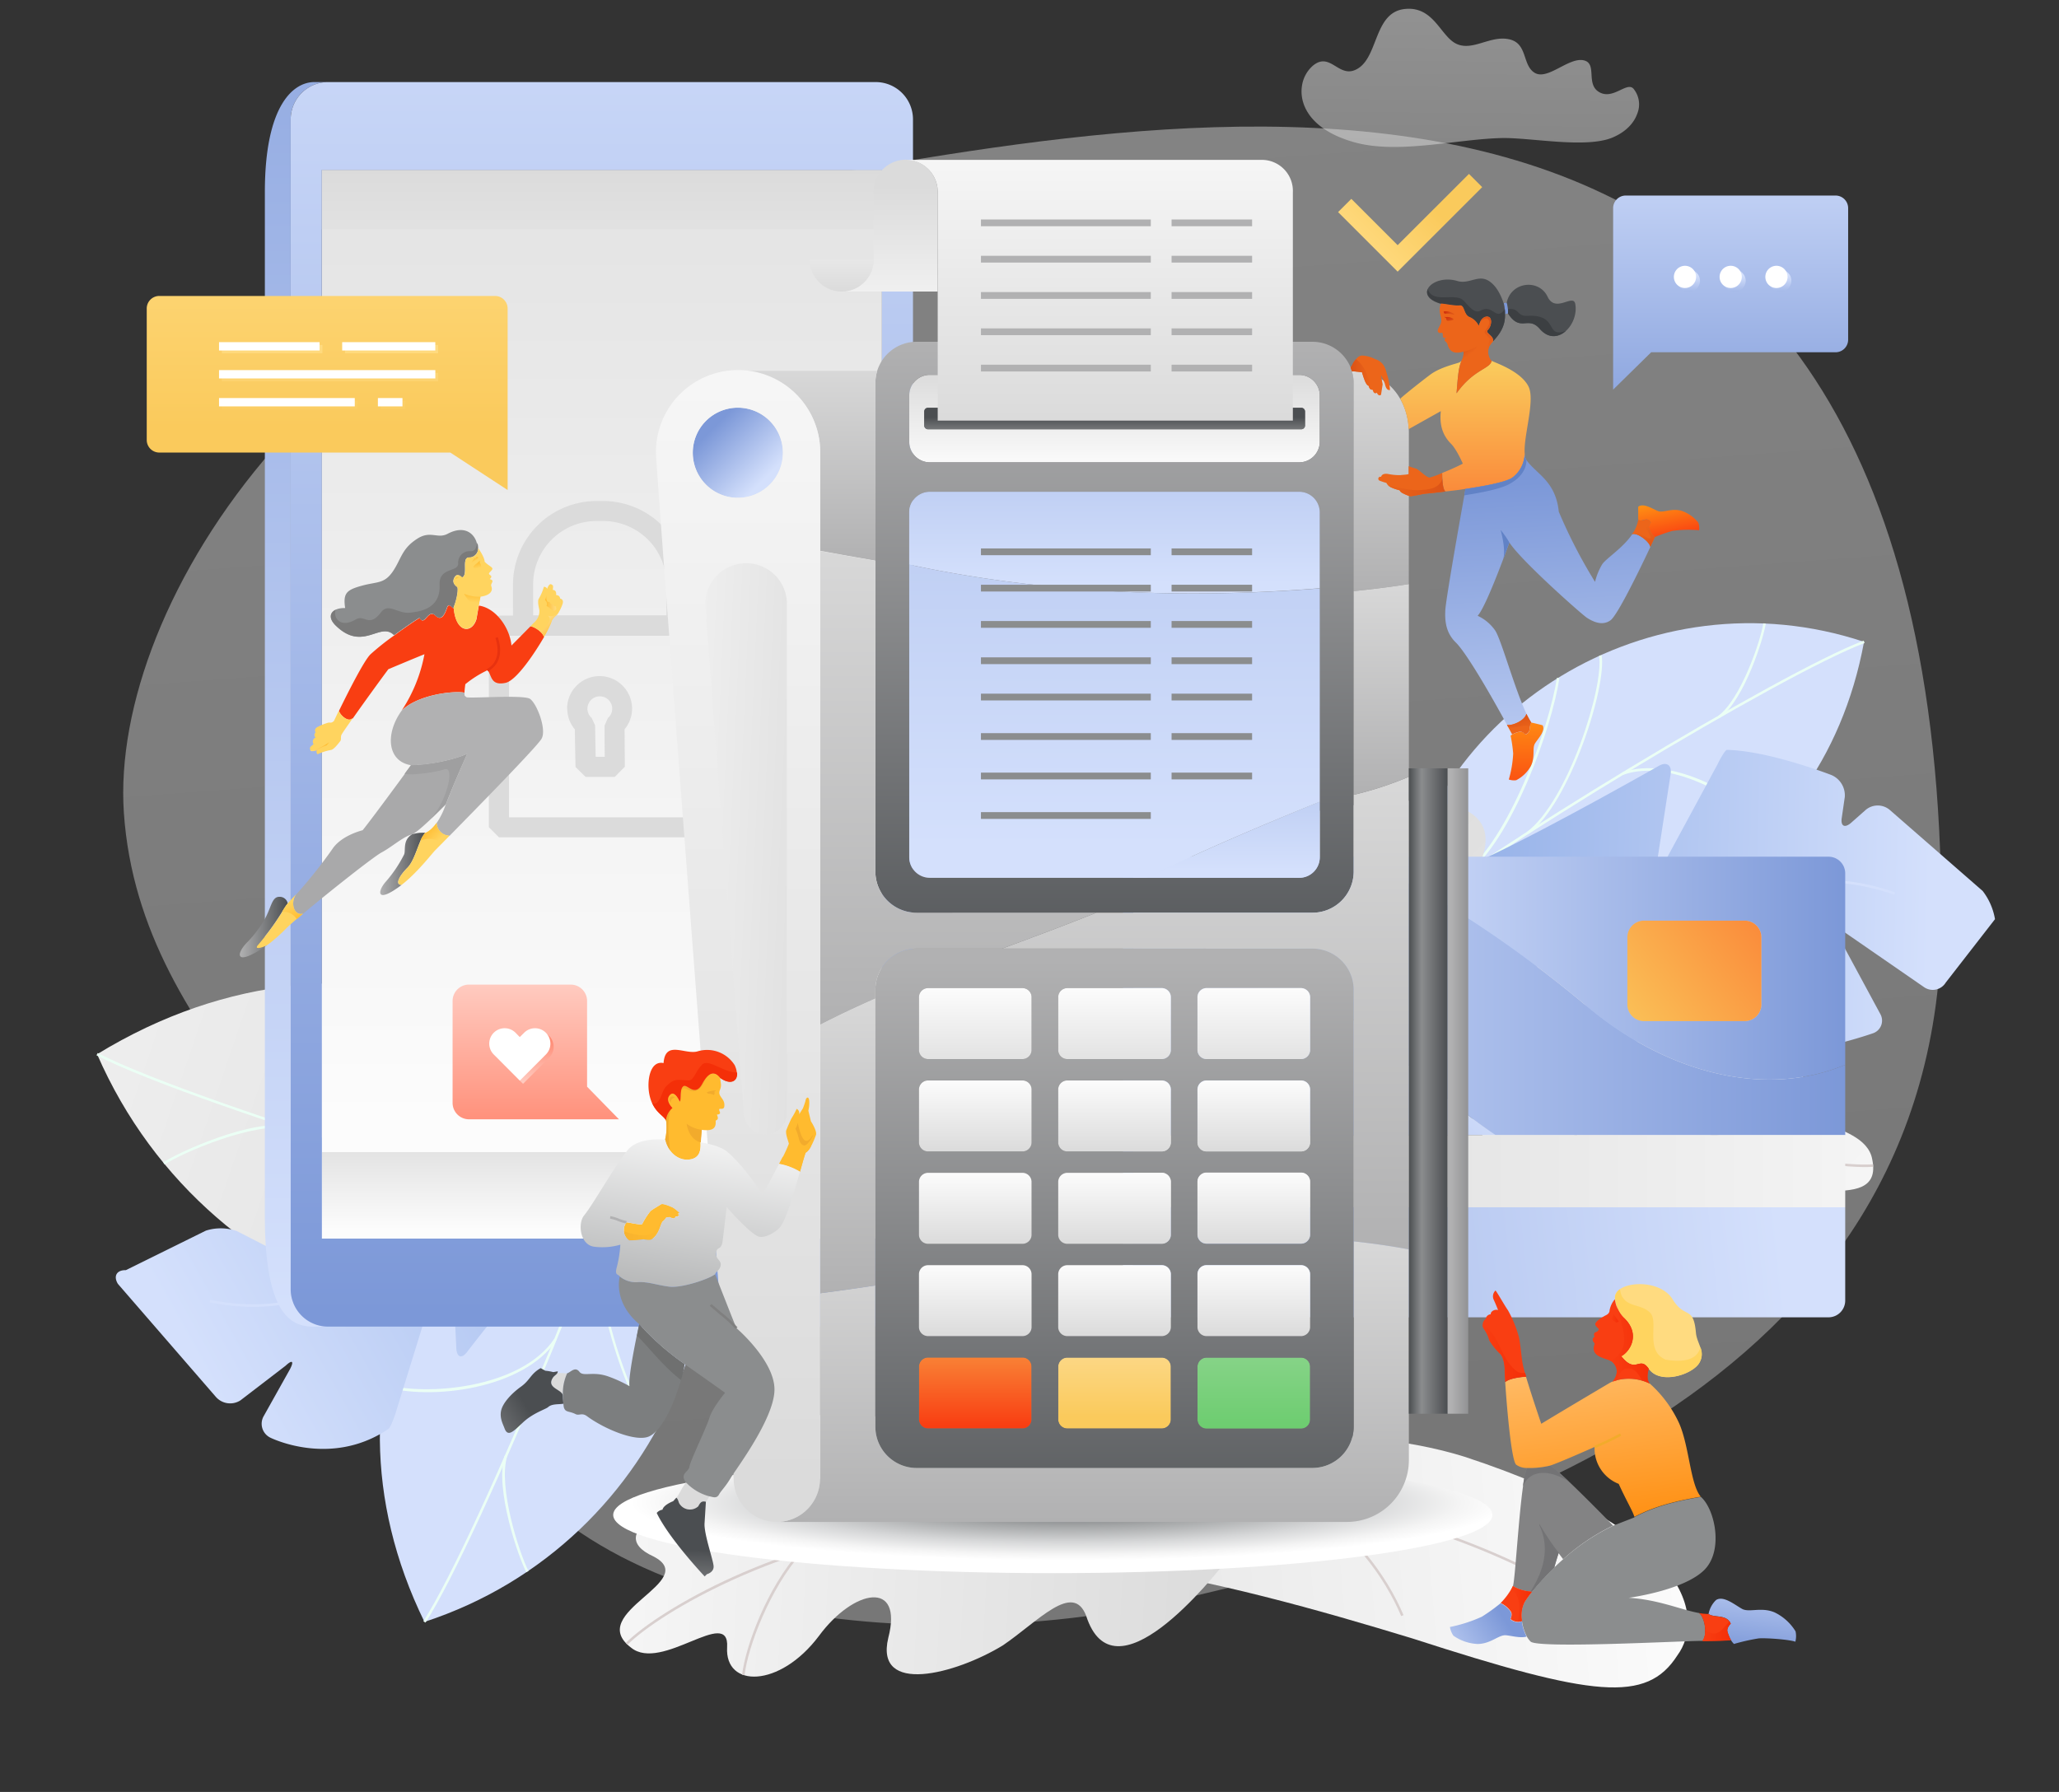
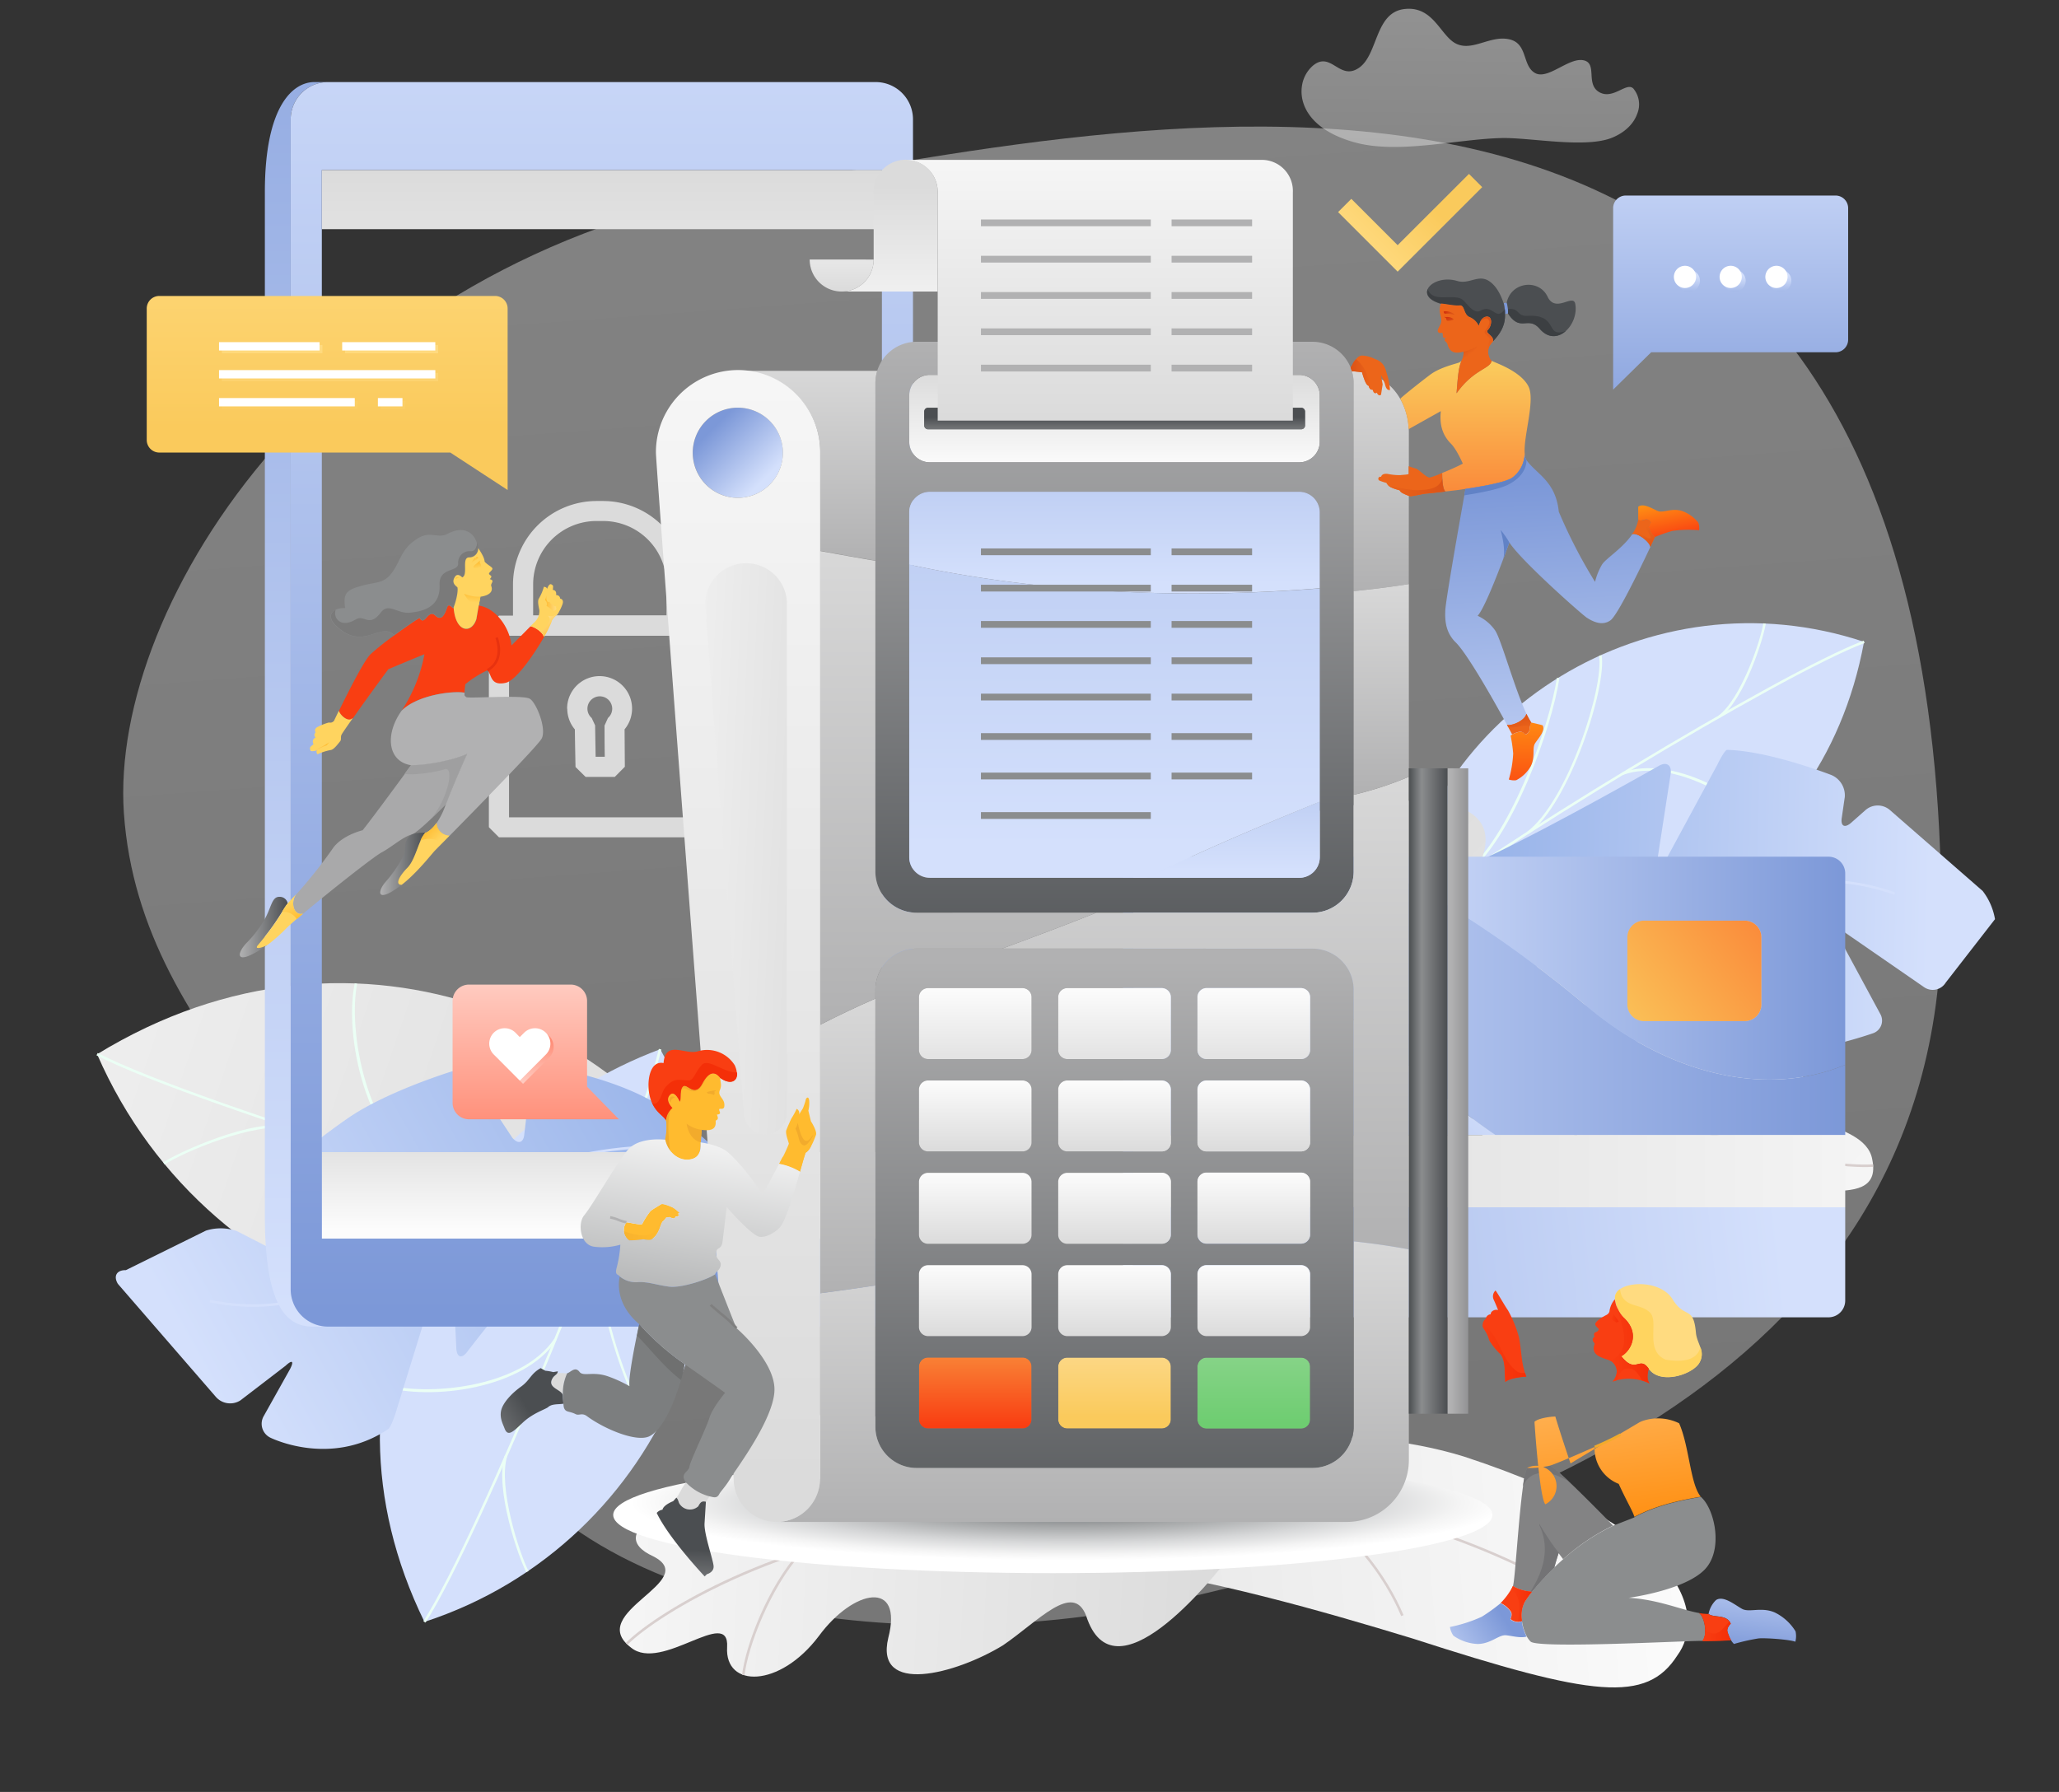
<svg xmlns="http://www.w3.org/2000/svg" xmlns:xlink="http://www.w3.org/1999/xlink" viewBox="0 0 541.37 471.19">
  <rect x="0" y="0" width="541.37" height="471.19" fill="#333333" stroke="none" />
  <defs>
    <style>.cls-1{isolation:isolate;}.cls-2{opacity:0.4;fill:url(#linear-gradient);}.cls-3{opacity:0.48;fill:url(#linear-gradient-2);}.cls-4{fill:url(#linear-gradient-3);}.cls-5{fill:#d8cfce;}.cls-6{fill:url(#linear-gradient-4);}.cls-7{fill:#d4e0fc;}.cls-8{fill:#ebfff5;}.cls-9{fill:url(#linear-gradient-5);}.cls-10{mix-blend-mode:overlay;}.cls-11{fill:url(#linear-gradient-6);}.cls-12{mix-blend-mode:lighten;}.cls-13{fill:url(#linear-gradient-7);}.cls-14{fill:url(#linear-gradient-8);}.cls-15{fill:url(#New_Gradient_Swatch_1);}.cls-16{fill:url(#New_Gradient_Swatch_1-2);}.cls-17{fill:url(#New_Gradient_Swatch_1-3);}.cls-18{fill:url(#New_Gradient_Swatch_5);}.cls-19{fill:url(#New_Gradient_Swatch_5-2);}.cls-20,.cls-89{fill:#dbdbdb;}.cls-21{fill:url(#New_Gradient_Swatch_5-3);}.cls-22{fill:url(#New_Gradient_Swatch_5-4);}.cls-23{fill:url(#New_Gradient_Swatch_5-5);}.cls-24{fill:url(#New_Gradient_Swatch_5-6);}.cls-25{fill:url(#New_Gradient_Swatch_1-4);}.cls-26{fill:url(#linear-gradient-9);}.cls-27{fill:url(#New_Gradient_Swatch_5-7);}.cls-137,.cls-28,.cls-69,.cls-89{mix-blend-mode:multiply;}.cls-28{fill:url(#radial-gradient);}.cls-29{fill:url(#New_Gradient_Swatch_1-5);}.cls-30{fill:url(#New_Gradient_Swatch_3);}.cls-31{fill:url(#New_Gradient_Swatch_5-8);}.cls-32{fill:url(#linear-gradient-10);}.cls-33{fill:url(#New_Gradient_Swatch_2);}.cls-34{fill:url(#New_Gradient_Swatch_4);}.cls-35{fill:url(#linear-gradient-11);}.cls-36{fill:url(#linear-gradient-12);}.cls-37{fill:url(#linear-gradient-13);}.cls-38{fill:url(#linear-gradient-14);}.cls-39{fill:url(#linear-gradient-15);}.cls-40{fill:url(#linear-gradient-16);}.cls-41{fill:url(#linear-gradient-17);}.cls-42{fill:url(#New_Gradient_Swatch_1-6);}.cls-43{fill:url(#linear-gradient-18);}.cls-44{fill:url(#New_Gradient_Swatch_3-2);}.cls-45{fill:url(#New_Gradient_Swatch_3-3);}.cls-46{fill:url(#New_Gradient_Swatch_3-4);}.cls-47{fill:url(#New_Gradient_Swatch_1-7);}.cls-48{fill:url(#New_Gradient_Swatch_1-8);}.cls-49{fill:url(#New_Gradient_Swatch_1-9);}.cls-50{fill:url(#New_Gradient_Swatch_1-10);}.cls-51{fill:url(#New_Gradient_Swatch_1-11);}.cls-52{fill:url(#New_Gradient_Swatch_1-12);}.cls-53{fill:url(#New_Gradient_Swatch_1-13);}.cls-54{fill:url(#New_Gradient_Swatch_1-14);}.cls-55{fill:url(#New_Gradient_Swatch_1-15);}.cls-56{fill:url(#New_Gradient_Swatch_1-16);}.cls-57{fill:url(#New_Gradient_Swatch_1-17);}.cls-58{fill:url(#New_Gradient_Swatch_1-18);}.cls-59{fill:url(#New_Gradient_Swatch_5-9);}.cls-60{fill:url(#New_Gradient_Swatch_5-10);}.cls-61{fill:url(#New_Gradient_Swatch_5-11);}.cls-62{fill:url(#New_Gradient_Swatch_1-19);}.cls-63{fill:url(#New_Gradient_Swatch_1-20);}.cls-64{fill:url(#New_Gradient_Swatch_1-21);}.cls-65{fill:url(#New_Gradient_Swatch_1-22);}.cls-66{fill:#b1b1b2;}.cls-67{fill:#8b8d8e;}.cls-68{fill:url(#linear-gradient-19);}.cls-69{fill:url(#linear-gradient-20);}.cls-70{fill:#fff;}.cls-71{fill:#7c98d8;}.cls-72{fill:#4b4e51;}.cls-73{fill:#3c3f42;}.cls-74{fill:url(#linear-gradient-21);}.cls-75{fill:url(#linear-gradient-22);}.cls-76{fill:url(#linear-gradient-23);}.cls-77{fill:url(#New_Gradient_Swatch_5-12);}.cls-78{fill:#6182c6;}.cls-79{fill:#ec651a;}.cls-80{fill:url(#linear-gradient-24);}.cls-81{fill:url(#linear-gradient-25);}.cls-82{fill:url(#linear-gradient-26);}.cls-83{fill:url(#linear-gradient-27);}.cls-84{fill:url(#linear-gradient-28);}.cls-85{fill:url(#linear-gradient-29);}.cls-86{fill:url(#linear-gradient-30);}.cls-87{fill:url(#linear-gradient-31);}.cls-88{fill:#ffbb2f;}.cls-89{opacity:0.47;}.cls-90{fill:url(#linear-gradient-32);}.cls-91{fill:url(#linear-gradient-33);}.cls-92{fill:url(#linear-gradient-34);}.cls-93{fill:url(#linear-gradient-35);}.cls-94{fill:url(#linear-gradient-36);}.cls-95{fill:url(#New_Gradient_Swatch_3-5);}.cls-96{fill:url(#New_Gradient_Swatch_3-6);}.cls-97{fill:#f93e12;}.cls-98{fill:#f42f08;}.cls-99{fill:#7c7e7f;}.cls-100{fill:#6f7070;}.cls-101{fill:url(#linear-gradient-37);}.cls-102{fill:url(#linear-gradient-38);}.cls-103{fill:url(#linear-gradient-39);}.cls-104{fill:url(#linear-gradient-40);}.cls-105{fill:url(#linear-gradient-41);}.cls-106{fill:#7f7f7f;}.cls-107{fill:#a9a9aa;}.cls-108{fill:#9f9fa0;}.cls-109{fill:url(#New_Gradient_Swatch_3-7);}.cls-110{fill:url(#New_Gradient_Swatch_3-8);}.cls-111{fill:#7a7a7a;}.cls-112{fill:#ffd45f;}.cls-113{fill:url(#linear-gradient-42);}.cls-114{fill:url(#linear-gradient-43);}.cls-115{fill:url(#linear-gradient-44);}.cls-116{fill:url(#linear-gradient-45);}.cls-117{fill:url(#linear-gradient-46);}.cls-118{fill:url(#linear-gradient-47);}.cls-119{fill:url(#linear-gradient-48);}.cls-120{fill:url(#linear-gradient-49);}.cls-121{fill:url(#linear-gradient-50);}.cls-122{fill:#e8320f;}.cls-123{fill:url(#New_Gradient_Swatch_5-13);}.cls-124{fill:url(#New_Gradient_Swatch_5-14);}.cls-125{fill:#838384;}.cls-126{fill:#737375;}.cls-127{fill:url(#linear-gradient-51);}.cls-128{fill:#ffdb80;}.cls-129{fill:url(#linear-gradient-52);}.cls-130{fill:url(#linear-gradient-53);}.cls-131{fill:url(#linear-gradient-54);}.cls-132{fill:url(#linear-gradient-55);}.cls-133{fill:url(#linear-gradient-56);}.cls-134{fill:url(#linear-gradient-57);}.cls-135{fill:#f2ab2c;}.cls-136{fill:url(#linear-gradient-58);}.cls-138{fill:url(#linear-gradient-59);}.cls-139{fill:url(#linear-gradient-60);}.cls-140{fill:url(#linear-gradient-61);}.cls-141{fill:url(#linear-gradient-62);}.cls-142{fill:url(#linear-gradient-63);}.cls-143{fill:url(#linear-gradient-64);}.cls-144{fill:url(#linear-gradient-65);}.cls-145{fill:url(#linear-gradient-66);}.cls-146{fill:url(#linear-gradient-67);}.cls-147{fill:url(#linear-gradient-68);}</style>
    <linearGradient id="linear-gradient" x1="284.38" y1="391.83" x2="255.89" y2="9.51" gradientUnits="userSpaceOnUse">
      <stop offset="0" stop-color="#dbdbdb" />
      <stop offset="1" stop-color="#fcfcfc" />
    </linearGradient>
    <linearGradient id="linear-gradient-2" x1="386.4" y1="47.88" x2="386.8" y2="-5.72" xlink:href="#linear-gradient" />
    <linearGradient id="linear-gradient-3" x1="-2157.31" y1="-2299.4" x2="-2015.72" y2="-2515.27" gradientTransform="translate(-287.77 3542.42) rotate(51.94)" xlink:href="#linear-gradient" />
    <linearGradient id="linear-gradient-4" x1="-3612.59" y1="2942.39" x2="-3627.96" y2="2746.67" gradientTransform="translate(-2136.79 -3545.47) rotate(-82.69)" xlink:href="#linear-gradient" />
    <linearGradient id="linear-gradient-5" x1="-6486.62" y1="-6445.3" x2="-6503.17" y2="-6656.03" gradientTransform="translate(-8780.7 -283.12) rotate(138.29)" xlink:href="#linear-gradient" />
    <linearGradient id="linear-gradient-6" x1="-1181.8" y1="-4952.25" x2="-1079.61" y2="-5019.45" gradientTransform="matrix(0.85, -0.53, -0.53, -0.85, -1235.41, -4590.29)" gradientUnits="userSpaceOnUse">
      <stop offset="0" stop-color="#95b1e8" />
      <stop offset="1" stop-color="#d4e0fc" />
    </linearGradient>
    <linearGradient id="linear-gradient-7" x1="-2530.93" y1="2289.78" x2="-2651.28" y2="1981.31" gradientTransform="translate(85.93 -3075.13) rotate(-49.86)" xlink:href="#linear-gradient" />
    <linearGradient id="linear-gradient-8" x1="-2500.94" y1="2243.67" x2="-2646.99" y2="2188.75" gradientTransform="translate(85.93 -3075.13) rotate(-49.86)" xlink:href="#linear-gradient-6" />
    <linearGradient id="New_Gradient_Swatch_1" x1="-2383.25" y1="-35.41" x2="-2383.25" y2="294.85" gradientTransform="matrix(-1, 0, 0, 1, -2225, 0)" xlink:href="#linear-gradient" />
    <linearGradient id="New_Gradient_Swatch_1-2" x1="158.25" y1="44.41" x2="158.25" y2="124.5" xlink:href="#linear-gradient" />
    <linearGradient id="New_Gradient_Swatch_1-3" x1="-2383.25" y1="296.47" x2="-2383.25" y2="323.19" gradientTransform="matrix(-1, 0, 0, 1, -2225, 0)" xlink:href="#linear-gradient" />
    <linearGradient id="New_Gradient_Swatch_5" x1="-2302.94" y1="343.93" x2="-2302.94" y2="-116.19" gradientTransform="matrix(-1, 0, 0, 1, -2225, 0)" gradientUnits="userSpaceOnUse">
      <stop offset="0" stop-color="#d4e0fc" />
      <stop offset="1" stop-color="#7c98d8" />
    </linearGradient>
    <linearGradient id="New_Gradient_Swatch_5-2" x1="-2383.24" y1="-33.04" x2="-2383.24" y2="345.32" xlink:href="#New_Gradient_Swatch_5" />
    <linearGradient id="New_Gradient_Swatch_5-3" x1="468.22" y1="323.45" x2="174.83" y2="355.05" gradientTransform="matrix(1, 0, 0, 1, 0, 0)" xlink:href="#New_Gradient_Swatch_5" />
    <linearGradient id="New_Gradient_Swatch_5-4" x1="361.41" y1="255.42" x2="288.89" y2="332.6" gradientTransform="matrix(1, 0, 0, 1, 0, 0)" xlink:href="#New_Gradient_Swatch_5" />
    <linearGradient id="New_Gradient_Swatch_5-5" x1="297.93" y1="261.88" x2="485.16" y2="261.88" gradientTransform="matrix(1, 0, 0, 1, 0, 0)" xlink:href="#New_Gradient_Swatch_5" />
    <linearGradient id="New_Gradient_Swatch_5-6" x1="356.68" y1="254.58" x2="485.16" y2="254.58" gradientTransform="matrix(1, 0, 0, 1, 0, 0)" xlink:href="#New_Gradient_Swatch_5" />
    <linearGradient id="New_Gradient_Swatch_1-4" x1="298.61" y1="307.97" x2="552.02" y2="307.97" xlink:href="#linear-gradient" />
    <linearGradient id="linear-gradient-9" x1="421.96" y1="273.3" x2="512.4" y2="204.14" gradientUnits="userSpaceOnUse">
      <stop offset="0" stop-color="#faca5c" />
      <stop offset="1" stop-color="#f93e12" />
    </linearGradient>
    <linearGradient id="New_Gradient_Swatch_5-7" x1="298.73" y1="353.86" x2="298.73" y2="218.15" gradientTransform="matrix(1, 0, 0, 1, 0, 0)" xlink:href="#New_Gradient_Swatch_5" />
    <radialGradient id="radial-gradient" cx="-1048.65" cy="4723.33" r="84.74" gradientTransform="translate(1707.17 -455.16) scale(1.36 0.18)" gradientUnits="userSpaceOnUse">
      <stop offset="0" stop-color="#4b4e51" />
      <stop offset="0.11" stop-color="#64676a" />
      <stop offset="0.42" stop-color="#a6a8a9" />
      <stop offset="0.69" stop-color="#d6d7d8" />
      <stop offset="0.89" stop-color="#f4f4f4" />
      <stop offset="1" stop-color="#fff" />
    </radialGradient>
    <linearGradient id="New_Gradient_Swatch_1-5" x1="293.04" y1="98.09" x2="293.04" y2="123.12" xlink:href="#linear-gradient" />
    <linearGradient id="New_Gradient_Swatch_3" x1="293.04" y1="89.87" x2="293.04" y2="270.48" gradientUnits="userSpaceOnUse">
      <stop offset="0" stop-color="#b1b1b2" />
      <stop offset="1" stop-color="#4b4e51" />
    </linearGradient>
    <linearGradient id="New_Gradient_Swatch_5-8" x1="200.94" y1="126.01" x2="187.52" y2="112.58" gradientTransform="matrix(1, 0, 0, 1, 0, 0)" xlink:href="#New_Gradient_Swatch_5" />
    <linearGradient id="linear-gradient-10" x1="329.66" y1="343.61" x2="329.66" y2="377.37" gradientUnits="userSpaceOnUse">
      <stop offset="0" stop-color="#98d898" />
      <stop offset="1" stop-color="#6acc6d" />
    </linearGradient>
    <linearGradient id="New_Gradient_Swatch_2" x1="256.43" y1="337.1" x2="256.43" y2="374.93" xlink:href="#linear-gradient-9" />
    <linearGradient id="New_Gradient_Swatch_4" x1="293.04" y1="333.03" x2="293.04" y2="372.49" gradientUnits="userSpaceOnUse">
      <stop offset="0" stop-color="#ffebc2" />
      <stop offset="1" stop-color="#faca5c" />
    </linearGradient>
    <linearGradient id="linear-gradient-11" x1="212.31" y1="147.34" x2="212.31" y2="93.4" gradientUnits="userSpaceOnUse">
      <stop offset="0" stop-color="#b1b1b2" />
      <stop offset="1" stop-color="#dbdbdb" />
    </linearGradient>
    <linearGradient id="linear-gradient-12" x1="362.94" y1="155.29" x2="362.94" y2="92.8" xlink:href="#linear-gradient-11" />
    <linearGradient id="linear-gradient-13" x1="287.84" y1="400.03" x2="287.84" y2="320.34" xlink:href="#linear-gradient-11" />
    <linearGradient id="linear-gradient-14" x1="222.91" y1="339.88" x2="222.91" y2="256.19" xlink:href="#linear-gradient-11" />
    <linearGradient id="linear-gradient-15" x1="316.96" y1="328.2" x2="316.96" y2="194" xlink:href="#linear-gradient-11" />
    <linearGradient id="linear-gradient-16" x1="251.96" y1="269.15" x2="251.96" y2="134.62" xlink:href="#linear-gradient-11" />
    <linearGradient id="linear-gradient-17" x1="363.17" y1="208.85" x2="363.17" y2="149.03" xlink:href="#linear-gradient-11" />
    <linearGradient id="New_Gradient_Swatch_1-6" x1="194.06" y1="389.13" x2="194.06" y2="35.76" xlink:href="#linear-gradient" />
    <linearGradient id="linear-gradient-18" x1="370.43" y1="286.89" x2="380.62" y2="286.89" gradientUnits="userSpaceOnUse">
      <stop offset="0" stop-color="#4b4e51" />
      <stop offset="0.33" stop-color="#8b8d8e" />
      <stop offset="1" stop-color="#4b4e51" />
    </linearGradient>
    <linearGradient id="New_Gradient_Swatch_3-2" x1="381.53" y1="286.89" x2="396.26" y2="286.89" xlink:href="#New_Gradient_Swatch_3" />
    <linearGradient id="New_Gradient_Swatch_3-3" x1="293.04" y1="117.52" x2="293.04" y2="109.73" xlink:href="#New_Gradient_Swatch_3" />
    <linearGradient id="New_Gradient_Swatch_3-4" x1="293.04" y1="252.69" x2="293.04" y2="422.5" xlink:href="#New_Gradient_Swatch_3" />
    <linearGradient id="New_Gradient_Swatch_1-7" x1="329.66" y1="351.33" x2="329.66" y2="332.68" xlink:href="#linear-gradient" />
    <linearGradient id="New_Gradient_Swatch_1-8" x1="293.04" y1="351.33" x2="293.04" y2="332.68" xlink:href="#linear-gradient" />
    <linearGradient id="New_Gradient_Swatch_1-9" x1="256.43" y1="351.33" x2="256.43" y2="332.68" xlink:href="#linear-gradient" />
    <linearGradient id="New_Gradient_Swatch_1-10" x1="256.43" y1="327.04" x2="256.43" y2="308.39" xlink:href="#linear-gradient" />
    <linearGradient id="New_Gradient_Swatch_1-11" x1="293.04" y1="327.04" x2="293.04" y2="308.39" xlink:href="#linear-gradient" />
    <linearGradient id="New_Gradient_Swatch_1-12" x1="329.66" y1="327.04" x2="329.66" y2="308.39" xlink:href="#linear-gradient" />
    <linearGradient id="New_Gradient_Swatch_1-13" x1="329.66" y1="302.76" x2="329.66" y2="284.11" xlink:href="#linear-gradient" />
    <linearGradient id="New_Gradient_Swatch_1-14" x1="293.04" y1="302.76" x2="293.04" y2="284.11" xlink:href="#linear-gradient" />
    <linearGradient id="New_Gradient_Swatch_1-15" x1="256.43" y1="302.76" x2="256.43" y2="284.11" xlink:href="#linear-gradient" />
    <linearGradient id="New_Gradient_Swatch_1-16" x1="256.43" y1="283.93" x2="256.43" y2="259.87" xlink:href="#linear-gradient" />
    <linearGradient id="New_Gradient_Swatch_1-17" x1="293.04" y1="283.93" x2="293.04" y2="259.87" xlink:href="#linear-gradient" />
    <linearGradient id="New_Gradient_Swatch_1-18" x1="329.66" y1="283.93" x2="329.66" y2="259.87" xlink:href="#linear-gradient" />
    <linearGradient id="New_Gradient_Swatch_5-9" x1="293.04" y1="153.37" x2="293.04" y2="45.4" gradientTransform="matrix(1, 0, 0, 1, 0, 0)" xlink:href="#New_Gradient_Swatch_5" />
    <linearGradient id="New_Gradient_Swatch_5-10" x1="324.29" y1="228.81" x2="324.29" y2="147.9" gradientTransform="matrix(1, 0, 0, 1, 0, 0)" xlink:href="#New_Gradient_Swatch_5" />
    <linearGradient id="New_Gradient_Swatch_5-11" x1="293.04" y1="222.57" x2="293.04" y2="-110.01" gradientTransform="matrix(1, 0, 0, 1, 0, 0)" xlink:href="#New_Gradient_Swatch_5" />
    <linearGradient id="New_Gradient_Swatch_1-19" x1="223.37" y1="224.19" x2="151.85" y2="221.03" xlink:href="#linear-gradient" />
    <linearGradient id="New_Gradient_Swatch_1-20" x1="234.01" y1="49.24" x2="234.01" y2="92.62" xlink:href="#linear-gradient" />
    <linearGradient id="New_Gradient_Swatch_1-21" x1="221.3" y1="76.57" x2="221.3" y2="54" xlink:href="#linear-gradient" />
    <linearGradient id="New_Gradient_Swatch_1-22" x1="289.03" y1="109.85" x2="289.03" y2="26.07" xlink:href="#linear-gradient" />
    <linearGradient id="linear-gradient-19" x1="-2476.91" y1="298.78" x2="-2476.91" y2="253.6" gradientTransform="matrix(-1, 0, 0, 1, -2336, 0)" gradientUnits="userSpaceOnUse">
      <stop offset="0" stop-color="#ff8a73" />
      <stop offset="1" stop-color="#ffd3ca" />
    </linearGradient>
    <linearGradient id="linear-gradient-20" x1="137.52" y1="273.29" x2="137.52" y2="286.04" gradientTransform="matrix(1, 0, 0, 1, 0, 0)" xlink:href="#linear-gradient-19" />
    <linearGradient id="linear-gradient-21" x1="401.14" y1="187.84" x2="401.34" y2="211.32" gradientUnits="userSpaceOnUse">
      <stop offset="0" stop-color="#ff9013" />
      <stop offset="1" stop-color="#f93e12" />
    </linearGradient>
    <linearGradient id="linear-gradient-22" x1="437.59" y1="131.75" x2="439.63" y2="141.75" xlink:href="#linear-gradient-21" />
    <linearGradient id="linear-gradient-23" x1="385.31" y1="96.05" x2="385.31" y2="169.86" xlink:href="#linear-gradient-9" />
    <linearGradient id="New_Gradient_Swatch_5-12" x1="410.31" y1="225.4" x2="405.72" y2="126.75" gradientTransform="matrix(1, 0, 0, 1, 0, 0)" xlink:href="#New_Gradient_Swatch_5" />
    <linearGradient id="linear-gradient-24" x1="398.9" y1="187.71" x2="399.83" y2="192.41" gradientUnits="userSpaceOnUse">
      <stop offset="0" stop-color="#db5216" />
      <stop offset="1" stop-color="#ec651a" />
    </linearGradient>
    <linearGradient id="linear-gradient-25" x1="435.18" y1="145.46" x2="431.7" y2="139.08" xlink:href="#linear-gradient-24" />
    <linearGradient id="linear-gradient-26" x1="380.4" y1="126.93" x2="363.97" y2="130.07" xlink:href="#linear-gradient-24" />
    <linearGradient id="linear-gradient-27" x1="355.11" y1="98.43" x2="360.53" y2="98.43" xlink:href="#linear-gradient-24" />
    <linearGradient id="linear-gradient-28" x1="391.34" y1="82.53" x2="390.38" y2="91.87" xlink:href="#linear-gradient-24" />
    <linearGradient id="linear-gradient-29" x1="384.73" y1="91.03" x2="386.43" y2="93.29" xlink:href="#linear-gradient-24" />
    <linearGradient id="linear-gradient-30" x1="380.02" y1="80.6" x2="381.05" y2="82.47" gradientUnits="userSpaceOnUse">
      <stop offset="0" stop-color="#bf0000" />
      <stop offset="1" stop-color="#db5216" />
    </linearGradient>
    <linearGradient id="linear-gradient-31" x1="379.76" y1="80.98" x2="381.43" y2="84.64" xlink:href="#linear-gradient-30" />
    <linearGradient id="linear-gradient-32" x1="-2909.77" y1="117.85" x2="-2914.81" y2="106.79" gradientTransform="matrix(-0.99, -0.13, -0.13, 0.99, -2667.8, -172.29)" gradientUnits="userSpaceOnUse">
      <stop offset="0" stop-color="#f2ab2c" />
      <stop offset="1" stop-color="#ffbb2f" />
    </linearGradient>
    <linearGradient id="linear-gradient-33" x1="-2869.02" y1="132.02" x2="-2887.36" y2="130.61" xlink:href="#linear-gradient-32" />
    <linearGradient id="linear-gradient-34" x1="-2889.41" y1="92.06" x2="-2882.08" y2="92.06" xlink:href="#linear-gradient-32" />
    <linearGradient id="linear-gradient-35" x1="-2881.28" y1="104.97" x2="-2879.15" y2="104.97" xlink:href="#linear-gradient-32" />
    <linearGradient id="linear-gradient-36" x1="-2888.07" y1="102.66" x2="-2886.4" y2="105.99" xlink:href="#linear-gradient-32" />
    <linearGradient id="New_Gradient_Swatch_3-5" x1="-2899.32" y1="224.51" x2="-2897.71" y2="204.75" gradientTransform="matrix(-0.99, -0.13, -0.13, 0.99, -2667.8, -172.29)" xlink:href="#New_Gradient_Swatch_3" />
    <linearGradient id="New_Gradient_Swatch_3-6" x1="-2837.44" y1="192.23" x2="-2859.27" y2="175" gradientTransform="matrix(-0.99, -0.13, -0.13, 0.99, -2667.8, -172.29)" xlink:href="#New_Gradient_Swatch_3" />
    <linearGradient id="linear-gradient-37" x1="-2887.33" y1="166.64" x2="-2888.81" y2="90.29" gradientTransform="matrix(-0.99, -0.13, -0.13, 0.99, -2667.8, -172.29)" gradientUnits="userSpaceOnUse">
      <stop offset="0" stop-color="#8b8d8e" />
      <stop offset="1" stop-color="#fcfcfc" />
    </linearGradient>
    <linearGradient id="linear-gradient-38" x1="-2887.41" y1="93.19" x2="-2892.81" y2="91.96" xlink:href="#linear-gradient-32" />
    <linearGradient id="linear-gradient-39" x1="-2890.24" y1="93.27" x2="-2889.87" y2="94.37" xlink:href="#linear-gradient-32" />
    <linearGradient id="linear-gradient-40" x1="-2879.94" y1="95.58" x2="-2880.19" y2="96.99" xlink:href="#linear-gradient-32" />
    <linearGradient id="linear-gradient-41" x1="-2915.37" y1="102.07" x2="-2914.68" y2="104.46" xlink:href="#linear-gradient-32" />
    <linearGradient id="New_Gradient_Swatch_3-7" x1="63.09" y1="243.75" x2="75.68" y2="243.75" xlink:href="#New_Gradient_Swatch_3" />
    <linearGradient id="New_Gradient_Swatch_3-8" x1="99.97" y1="227.18" x2="111.81" y2="227.18" xlink:href="#New_Gradient_Swatch_3" />
    <linearGradient id="linear-gradient-42" x1="77.83" y1="242.41" x2="75.94" y2="237.09" gradientUnits="userSpaceOnUse">
      <stop offset="0" stop-color="#ffbb2f" />
      <stop offset="1" stop-color="#ffd45f" />
    </linearGradient>
    <linearGradient id="linear-gradient-43" x1="111.88" y1="217.85" x2="115.14" y2="221.19" xlink:href="#linear-gradient-42" />
    <linearGradient id="linear-gradient-44" x1="143.31" y1="158.57" x2="146.31" y2="158.57" gradientUnits="userSpaceOnUse">
      <stop offset="0" stop-color="#ffbb2f" />
      <stop offset="1" stop-color="#ffdb80" />
    </linearGradient>
    <linearGradient id="linear-gradient-45" x1="146.75" y1="165.72" x2="143.84" y2="162.81" xlink:href="#linear-gradient-44" />
    <linearGradient id="linear-gradient-46" x1="124.23" y1="155.51" x2="124.02" y2="158.39" xlink:href="#linear-gradient-42" />
    <linearGradient id="linear-gradient-47" x1="120.12" y1="151.83" x2="120.26" y2="152.16" xlink:href="#linear-gradient-42" />
    <linearGradient id="linear-gradient-48" x1="315.51" y1="885.26" x2="315.76" y2="886.01" gradientTransform="translate(-347.4 -665.89) rotate(-10.52)" xlink:href="#linear-gradient-42" />
    <linearGradient id="linear-gradient-49" x1="125.23" y1="147.74" x2="125.63" y2="149.48" xlink:href="#linear-gradient-42" />
    <linearGradient id="linear-gradient-50" x1="85.38" y1="195.07" x2="82.03" y2="198.17" xlink:href="#linear-gradient-44" />
    <linearGradient id="New_Gradient_Swatch_5-13" x1="-3063.2" y1="408.29" x2="-3059.95" y2="434.78" gradientTransform="matrix(-1, 0, 0, 1, -2600.11, 0)" xlink:href="#New_Gradient_Swatch_5" />
    <linearGradient id="New_Gradient_Swatch_5-14" x1="-2975.48" y1="439.38" x2="-2995.97" y2="426.13" gradientTransform="matrix(-1, 0, 0, 1, -2600.11, 0)" xlink:href="#New_Gradient_Swatch_5" />
    <linearGradient id="linear-gradient-51" x1="-3012.57" y1="311.53" x2="-3024.21" y2="400.6" gradientTransform="matrix(-1, 0, 0, 1, -2600.11, 0)" gradientUnits="userSpaceOnUse">
      <stop offset="0" stop-color="#ffebc2" />
      <stop offset="1" stop-color="#ff9013" />
    </linearGradient>
    <linearGradient id="linear-gradient-52" x1="-3001.37" y1="355.9" x2="-2989.9" y2="355.9" gradientTransform="matrix(-1, 0, 0, 1, -2600.11, 0)" gradientUnits="userSpaceOnUse">
      <stop offset="0" stop-color="#f42f08" />
      <stop offset="1" stop-color="#f93e12" />
    </linearGradient>
    <linearGradient id="linear-gradient-53" x1="-3020.37" y1="356.29" x2="-3019.8" y2="356.29" xlink:href="#linear-gradient-52" />
    <linearGradient id="linear-gradient-54" x1="-3033.91" y1="353.58" x2="-3023.27" y2="353.58" xlink:href="#linear-gradient-52" />
    <linearGradient id="linear-gradient-55" x1="-3002.95" y1="421.75" x2="-2997.41" y2="421.75" xlink:href="#linear-gradient-52" />
    <linearGradient id="linear-gradient-56" x1="-3055.25" y1="428.9" x2="-3047.72" y2="428.9" xlink:href="#linear-gradient-52" />
    <linearGradient id="linear-gradient-57" x1="-3025.68" y1="346.59" x2="-3023.68" y2="346.59" xlink:href="#linear-gradient-52" />
    <linearGradient id="linear-gradient-58" x1="149.3" y1="29.5" x2="149.3" y2="123.48" gradientTransform="matrix(-1, 0, 0, 1, 604.35, 0)" xlink:href="#New_Gradient_Swatch_5" />
    <linearGradient id="linear-gradient-59" x1="468.09" y1="72.32" x2="468.09" y2="80.55" gradientTransform="matrix(1, 0, 0, 1, 0, 0)" xlink:href="#New_Gradient_Swatch_5" />
    <linearGradient id="linear-gradient-60" x1="456.06" y1="72.32" x2="456.06" y2="80.55" gradientTransform="matrix(1, 0, 0, 1, 0, 0)" xlink:href="#New_Gradient_Swatch_5" />
    <linearGradient id="linear-gradient-61" x1="444.04" y1="72.32" x2="444.04" y2="80.55" gradientTransform="matrix(1, 0, 0, 1, 0, 0)" xlink:href="#New_Gradient_Swatch_5" />
    <linearGradient id="linear-gradient-62" x1="86.02" y1="49.76" x2="86.02" y2="112.49" gradientUnits="userSpaceOnUse">
      <stop offset="0" stop-color="#ffdb80" />
      <stop offset="1" stop-color="#faca5c" />
    </linearGradient>
    <linearGradient id="linear-gradient-63" x1="86.9" y1="90.98" x2="86.56" y2="111.34" xlink:href="#linear-gradient-62" />
    <linearGradient id="linear-gradient-64" x1="76.45" y1="90.8" x2="76.1" y2="111.16" xlink:href="#linear-gradient-62" />
    <linearGradient id="linear-gradient-65" x1="103.59" y1="91.26" x2="103.25" y2="111.62" xlink:href="#linear-gradient-62" />
    <linearGradient id="linear-gradient-66" x1="102.97" y1="91.25" x2="102.62" y2="111.61" xlink:href="#linear-gradient-62" />
    <linearGradient id="linear-gradient-67" x1="71.57" y1="90.72" x2="71.23" y2="111.08" xlink:href="#linear-gradient-62" />
    <linearGradient id="linear-gradient-68" x1="357.39" y1="65.87" x2="372.83" y2="50.42" xlink:href="#linear-gradient-62" />
  </defs>
  <title>images3</title>
  <g class="cls-1">
    <g id="Ñëîé_1" data-name="Ñëîé 1">
      <path class="cls-2" d="M197,49.51C86.46,68.39,28.78,158.48,32.57,213.76c4.25,61.8,62.9,95.95,89.9,154.6,28.54,62,126.12,66.31,186.64,52.44,71.58-16.4,201.34-53.46,201.34-179.11C510.45-17.28,309,30.4,197,49.51Z" />
      <path class="cls-3" d="M429.49,23.33c-1.78-1.94-5.34,3-9,.9s-.41-7.55-4.09-8.37c-3.92-.87-9.44,5.28-12.83,3.32s-1.82-7.77-6.76-8.85-9.48,3.12-13.75,1.25-6-10-13.64-9.22c-8,.79-7,12-12.13,15.49s-7.29-4.54-12.08-.59a8.71,8.71,0,0,0-2.9,5.41c-.73,5,2.41,11.59,13.86,14.76s26.86-.86,38.71-1.13c7.49-.16,22.12,2.81,29.11-.14,3.64-1.53,5.68-3.92,6.51-6.31A6.48,6.48,0,0,0,429.49,23.33Z" />
      <path class="cls-4" d="M371.48,430.87c-23.81-7.27-53.91-15.85-80.07-19.19-25.84-3.9-47.74-2.58-47.49-2.88.14.59,17-13.15,45-21.87,27.4-9.16,65.88-13.29,96.12-3.89,60.1,19.74,63.15,42.48,56,52.23C432.93,447.94,419,446.24,371.48,430.87Z" />
      <path class="cls-5" d="M274.84,395.91l.13.65a199.37,199.37,0,0,1,135.51,21.11l.32-.58A200,200,0,0,0,274.84,395.91Z" />
      <path class="cls-5" d="M341.15,394.56c13.7,7.1,23.06,20.35,27.26,30.39l.61-.25c-4.24-10.15-13.71-23.55-27.56-30.73Z" />
      <path class="cls-6" d="M323.8,408.69c-11-18.68-42-42.05-44.51-26-1.74,9.35-14.73,1.43-31.32-5.16-19.89-8.38-49.07-9.25-35.62,7,7,9.66-8.13,14.72-19.27,12.18-15.11-3.65-35,6.3-21.32,12.53,12.83,6.57-18.12,14.7-5.85,24,8.06,6.6,25.92-11,25.27-.11-.65,10.76,13.81,10.77,24.12-2.93,9.13-12.39,22.25-14.89,18.25.5-3.61,15.1,17.64,9.57,30.14,1.95,9.29-6.32,18.41-16.8,21.88-7.81C292.8,447.41,318.18,416,323.8,408.69Z" />
      <path class="cls-5" d="M241.31,401.17C205.5,404.81,173.63,423,164.54,432l.46.47c9-8.87,40.73-27,76.39-30.59,34.23-5.29,73.23,3.09,82.28,7.17l.27-.61C314.84,404.29,275.65,395.87,241.31,401.17Z" />
      <path class="cls-5" d="M195.12,440.37l.66.08c.8-7.19,6.61-22.76,15-32.1l-.5-.44C201.69,417.47,196,432.91,195.12,440.37Z" />
      <path class="cls-7" d="M490.11,168.77c-56-18.61-115.43,17.83-123.07,74.38C419.12,258,478.6,231.21,490.11,168.77Z" />
      <path class="cls-8" d="M366.83,242.89l.42.51c22-18.21,101.27-66.14,123-74.32l-.23-.62C468.24,176.66,388.82,224.66,366.83,242.89Z" />
      <path class="cls-8" d="M451.79,188.23l.4.54c6.55-4.89,11.55-21.15,12.08-24.77l-.65-.1C463,168.24,457.78,183.77,451.79,188.23Z" />
      <path class="cls-8" d="M426.57,203.11l.22.62c13.14-4.69,32.1,7.11,38.06,15.1l.53-.39C458.54,209.26,439.57,198.46,426.57,203.11Z" />
      <path class="cls-8" d="M420.44,172.4c1.35,8.1-8.18,38.31-19,46.38l.39.53c11-8.18,20.65-38.81,19.29-47Z" />
      <path class="cls-8" d="M384.82,229.72l.4.54C397.67,221,408.09,191.1,410,178.33l-.65-.09C407.38,191.4,396.62,220.94,384.82,229.72Z" />
      <path class="cls-9" d="M346.59,213.29c-4.24,23,4.46,63.85,17.84,52.56,8-6.38,13,9.23,21.82,26.31,10.25,20.85,33.35,42.16,33.89,19.46,1.15-12.79,17-6.23,24.27,3.7,9.7,13.64,32.89,19.59,26.18,4.87-5.79-14.4,25.11.85,21.67-15.35-1.89-11.06-28.86-9.32-20.61-17.75S468,268.59,450,272.44c-16.17,3.62-28.6-3.6-14.49-13.3,13.61-9.72-7.57-20.23-23.12-22.85-12-1.43-26.82.65-23.3-9.11C399.13,203.71,356.29,211.36,346.59,213.29Z" />
      <g class="cls-10">
        <path class="cls-5" d="M346.29,213.43c4.5,9.76,30.41,44.27,62.07,64.21,31.68,22.32,70.43,30,84.13,29.18l0-.66c-13.62.84-52.16-6.83-83.73-29.07-31.55-19.88-57.35-54.23-61.83-63.93Z" />
        <path class="cls-5" d="M401.87,273.32c5.07,8.09,12.56,25.77,17.87,39.61l.62-.23C415,298.82,407.53,281.1,402.44,273Z" />
      </g>
      <path class="cls-11" d="M435.53,227.66c-.38,2.29.24,2.51,1.37.48L451.58,201c1-2.09,2.12-3.8,2.46-3.81h.3c11.08.32,27.25,6.63,27.25,6.63a5.81,5.81,0,0,1,3.46,5.74l-.78,5.38c-.39,2.29.72,2.92,2.47,1.39l3.86-3.41a4.89,4.89,0,0,1,6.32.09l24.38,21.27a16.63,16.63,0,0,1,3.24,7.42l-12.95,16.67a4,4,0,0,1-5.66,1.23L485.09,245.2c-1.95-1.27-2.63-.64-1.52,1.4l10.8,20a3.52,3.52,0,0,1-2,5.13s-16,5.66-29.4,5.59-36.29-4.06-36.29-4.06a12.34,12.34,0,0,1-6.69-4.11L408.44,251c-1.15-2-2.69-1.87-3.43.33l-4.15,11.71A3,3,0,0,1,396,264.5l-34.62-23.86a3,3,0,0,1,2.35-4.52s10.4-1.77,26.74-10.46c16.69-7.78,45.71-24.29,45.71-24.29,2-1.14,3.41-.2,3.09,2.09Z" />
      <g class="cls-12">
        <path class="cls-7" d="M451.9,235.42c-17.34,4-37,8.46-67.64,3.73l-.1.65c30.78,4.75,50.49.24,67.88-3.74,15.67-3.58,29.2-6.68,46.06-.77l.21-.63C481.28,228.69,467.66,231.81,451.9,235.42Z" />
      </g>
      <path class="cls-13" d="M25.53,277.21c29.77,68.4,114.32,93.59,174,53C169.51,268.65,94,235.28,25.53,277.21Z" />
      <path class="cls-8" d="M25.37,277.5C51.46,291,163.75,325.25,199.5,330.55l.09-.66c-35.71-5.29-147.86-39.45-173.91-53Z" />
      <path class="cls-8" d="M42.92,305.64l.37.55c4.62-3.07,23.68-11.31,33-9.44l.13-.65C66.28,294.06,46.78,303.08,42.92,305.64Z" />
      <path class="cls-8" d="M111.59,307.93l.32-.58c-15.56-8.42-20.49-36.3-18-48.68l-.64-.13C90.41,272.71,96.26,299.64,111.59,307.93Z" />
      <path class="cls-8" d="M87.24,339.25l.52.42c6.48-8.12,43-24.7,59.81-21.31l.13-.65C130.73,314.29,93.79,331,87.24,339.25Z" />
      <path class="cls-8" d="M102.31,344.65l.37.55c14-9.31,51-24.16,69.21-20.47l.13-.65C152.81,320.2,115.89,335.63,102.31,344.65Z" />
      <path class="cls-7" d="M111.6,426.48c63.48-20.75,93.08-94,62-150.6C116.16,297.45,80,361.89,111.6,426.48Z" />
      <path class="cls-8" d="M111.32,426.3l.56.36c14.28-22.1,54.26-119.28,62-150.7l-.64-.16C165.51,307.18,125.58,404.23,111.32,426.3Z" />
      <path class="cls-8" d="M138.38,413.4l.58-.31c-2.34-4.38-8.07-22.06-5.62-30.15l-.63-.19C130,391.58,136.42,409.74,138.38,413.4Z" />
      <path class="cls-8" d="M100.88,363.93l-.19.63c12.39,3.76,36.9.82,45.6-12.16l-.55-.37C136.93,365.17,111.69,367.2,100.88,363.93Z" />
      <path class="cls-8" d="M172.09,376.76l.46-.48c-6.68-6.46-18.36-40.4-13.92-55.07L158,321C153.51,335.86,165.33,370.22,172.09,376.76Z" />
      <path class="cls-8" d="M178.17,363.77l.58-.31c-7.11-13.28-17.21-47.44-12.38-63.39l-.64-.19C160.64,316.69,171.28,350.9,178.17,363.77Z" />
      <path class="cls-14" d="M118.75,328.81c-.09-2.4-.74-2.49-1.45-.19L104.19,371c-.69,2.3-1.62,4.44-2.07,4.75l-.41.27c-15.08,9.86-30.66,2-30.66,2a4.06,4.06,0,0,1-1.67-5.73L76.26,360c1.1-2.13.58-2.52-1.17-.88l-11.86,9.1a5,5,0,0,1-6.45-.88L31,337.6c-1.25-2.05-.31-3.67,2.09-3.61l21.06-10.4a12.89,12.89,0,0,1,8.12.12l17.52,9c2.39.19,3.09-1.17,1.56-3l-10.48-13.2a4.7,4.7,0,0,1,.42-6.34A190.81,190.81,0,0,1,92,293.67c10.27-6.87,26.7-11.91,26.7-11.91a5.49,5.49,0,0,1,6.21,2.57l9.79,14.84c1.55,1.82,3,1.36,3.16-1l1.64-13.87a4.37,4.37,0,0,1,5-3.65s18.64,2.86,30.51,11.1a85.77,85.77,0,0,1,19.7,17.49c1.47,1.89,1,2.52-1.18,1.41,0,0-15.63-8.21-29.4,1.87-15.4,8.69-41.27,42.92-41.27,42.92-1.44,1.92-2.74,1.52-2.88-.87Z" />
      <g class="cls-12">
        <path class="cls-7" d="M106.56,326c-15.18,10.92-28.29,20.34-51.31,15.81l-.12.65c23.29,4.59,36.51-4.92,51.82-15.92,14.91-10.73,31.82-22.88,62-24.61l0-.66C138.54,303,121.55,315.24,106.56,326Z" />
      </g>
-       <rect class="cls-15" x="84.62" y="44.7" width="147.26" height="280.99" />
      <rect class="cls-16" x="84.62" y="44.7" width="147.26" height="15.56" />
      <rect class="cls-17" x="84.62" y="302.95" width="147.26" height="22.74" />
      <path class="cls-18" d="M69.64,50.53V319.85c0,27,7.59,29,13,29h3.59A9.82,9.82,0,0,1,76.43,339V31.39a9.81,9.81,0,0,1,9.81-9.81H82.65C77.23,21.58,69.64,27.48,69.64,50.53Z" />
      <path class="cls-19" d="M76.43,31.39V339a9.82,9.82,0,0,0,9.81,9.83h144a9.82,9.82,0,0,0,9.81-9.83V31.39a9.81,9.81,0,0,0-9.81-9.81h-144A9.81,9.81,0,0,0,76.43,31.39Zm8.19,294.3V44.7H231.88v281Z" />
      <path class="cls-20" d="M131.19,161.88l-2.65,2.64v53l2.65,2.65h53l2.65-2.65v-53l-2.65-2.64Zm50.39,5.29v47.74H133.84V167.17Z" />
      <path class="cls-20" d="M156.82,131.74a22,22,0,0,0-21.94,21.95v10.83l2.65,2.65h40.36l2.65-2.65V153.69a22,22,0,0,0-21.94-21.95Zm-16.64,21.95A16.66,16.66,0,0,1,156.82,137h1.78a16.66,16.66,0,0,1,16.64,16.65v8.19H140.18Z" />
      <path class="cls-20" d="M149.15,186.36a8.45,8.45,0,0,0,2,5.44c0,1.63.17,9.88.17,9.88l2.65,2.61h7.67l2.65-2.67s-.06-8.17-.07-9.84a8.54,8.54,0,1,0-15.11-5.42Zm7.32,4.37-.9-1.94a3.22,3.22,0,0,1-1.12-2.43,3.26,3.26,0,1,1,6.52,0,3.22,3.22,0,0,1-1.12,2.43l-.9,2s0,5.16.06,8.2h-2.4Z" />
      <path class="cls-21" d="M485.16,317.46V342a4.4,4.4,0,0,1-4.4,4.39H302.35a4.42,4.42,0,0,1-4.42-4.39V317.46Z" />
      <path class="cls-22" d="M297.93,246v52.47h95.32c-17-11.26-30.91-28.1-49.45-38C329.74,252.94,313.92,247.15,297.93,246Z" />
      <path class="cls-23" d="M417.07,264.46c-18.91-15.76-39.09-29.31-60.39-39.19H302.35a4.4,4.4,0,0,0-4.42,4.4V246c16,1.13,31.81,6.92,45.87,14.48,18.54,9.89,32.46,26.73,49.45,38h91.91V280C462.47,289.37,436.42,280.83,417.07,264.46Z" />
      <path class="cls-24" d="M480.76,225.27H356.68c21.3,9.88,41.48,23.43,60.39,39.19,19.35,16.37,45.4,24.91,68.09,15.54V229.67A4.39,4.39,0,0,0,480.76,225.27Zm-17.64,38.84a4.39,4.39,0,0,1-4.4,4.39H432.28a4.38,4.38,0,0,1-4.39-4.39V246.48a4.39,4.39,0,0,1,4.39-4.4h26.44a4.39,4.39,0,0,1,4.4,4.4Z" />
      <rect class="cls-25" x="297.93" y="298.49" width="187.23" height="18.97" />
      <path class="cls-26" d="M432.28,242.08h26.44a4.4,4.4,0,0,1,4.4,4.4v17.63a4.4,4.4,0,0,1-4.4,4.4H432.28a4.4,4.4,0,0,1-4.4-4.4V246.48A4.39,4.39,0,0,1,432.28,242.08Z" />
      <path class="cls-27" d="M297.93,342V229.67a4.4,4.4,0,0,1,4.26-4.39h-2.5a4.4,4.4,0,0,0-4.42,4.4V342a4.42,4.42,0,0,0,4.42,4.39h2.42A4.41,4.41,0,0,1,297.93,342Z" />
      <path class="cls-28" d="M392.4,398.35c0,8.45-51.75,15.31-115.59,15.31s-115.58-6.86-115.58-15.31S213,383,276.81,383,392.4,389.89,392.4,398.35Z" />
      <path class="cls-29" d="M347,116.15a5.42,5.42,0,0,1-5.42,5.42h-97.1a5.42,5.42,0,0,1-5.42-5.42V104a5.42,5.42,0,0,1,5.42-5.42h97.1A5.42,5.42,0,0,1,347,104Zm-3.87-4.27v-3.66a1,1,0,0,0-1-1H244a1,1,0,0,0-1,1v3.66a1,1,0,0,0,1,1h98.16A1,1,0,0,0,343.14,111.88Z" />
      <path class="cls-30" d="M246.63,98.54h-2.14a5.42,5.42,0,0,0-5.42,5.42v12.19a5.42,5.42,0,0,0,5.42,5.42h97.1a5.42,5.42,0,0,0,5.42-5.42V104a5.42,5.42,0,0,0-5.42-5.42h-95Zm109.29,2.18V229.16A10.84,10.84,0,0,1,345.07,240H241a10.84,10.84,0,0,1-10.84-10.84V100.72a11,11,0,0,1,.48-3.2A10.85,10.85,0,0,1,241,89.87H345.07a10.85,10.85,0,0,1,10.38,7.7A10.58,10.58,0,0,1,355.92,100.72ZM347,225.39V134.74a5.42,5.42,0,0,0-5.42-5.43h-97.1a5.42,5.42,0,0,0-5.42,5.43v90.65a5.41,5.41,0,0,0,5.42,5.43h97.1A5.41,5.41,0,0,0,347,225.39Z" />
      <path class="cls-31" d="M194,107.2a11.85,11.85,0,1,1-11.84,11.85A11.85,11.85,0,0,1,194,107.2Z" />
      <path class="cls-32" d="M344.46,359.3v14a2.4,2.4,0,0,1-2.46,2.34H317.31a2.4,2.4,0,0,1-2.46-2.34v-14a2.4,2.4,0,0,1,2.46-2.34H342A2.4,2.4,0,0,1,344.46,359.3Z" />
      <path class="cls-33" d="M271.23,359.3v14a2.4,2.4,0,0,1-2.46,2.34H244.09a2.41,2.41,0,0,1-2.47-2.34v-14a2.41,2.41,0,0,1,2.47-2.34h24.68A2.4,2.4,0,0,1,271.23,359.3Z" />
      <path class="cls-34" d="M307.85,359.3v14a2.41,2.41,0,0,1-2.47,2.34H280.7a2.41,2.41,0,0,1-2.47-2.34v-14A2.41,2.41,0,0,1,280.7,357h24.68A2.41,2.41,0,0,1,307.85,359.3Z" />
      <path class="cls-35" d="M230.17,100.72a11,11,0,0,1,.48-3.2H194a21.47,21.47,0,0,1,21.68,21.32v26q7.26,1.34,14.51,2.58Z" />
      <path class="cls-36" d="M370.43,113.78c0-9-6-16.21-15-16.21a10.58,10.58,0,0,1,.47,3.15v54.72c4.86-.48,9.69-1.11,14.51-1.85Z" />
      <path class="cls-37" d="M355.92,375.16A10.85,10.85,0,0,1,345.07,386H241a10.84,10.84,0,0,1-10.84-10.85V338c-4.84.73-9.67,1.43-14.51,2.05v48.8h-.06a11.33,11.33,0,0,1-10.35,11.29v.05H354.16A16.27,16.27,0,0,0,370.43,384V328.53c-4.85-.91-9.68-1.6-14.51-2.11Z" />
      <path class="cls-38" d="M230.17,262.58c-4.9,2.15-9.74,4.43-14.51,6.89v70.61c4.84-.62,9.67-1.32,14.51-2.05Z" />
      <path class="cls-39" d="M355.92,209v20.17A10.84,10.84,0,0,1,345.07,240H288.26c-8.24,3.31-16.52,6.38-24.77,9.44h81.58a10.84,10.84,0,0,1,10.85,10.84v66.14c4.83.51,9.66,1.2,14.51,2.11V204.25A90.74,90.74,0,0,1,355.92,209Z" />
      <path class="cls-40" d="M230.17,260.28A10.84,10.84,0,0,1,241,249.44h22.48c8.25-3.06,16.53-6.13,24.77-9.44H241a10.84,10.84,0,0,1-10.84-10.84V147.47q-7.24-1.25-14.51-2.58V269.47c4.77-2.46,9.61-4.74,14.51-6.89Z" />
      <path class="cls-41" d="M370.43,204.25V153.59c-4.82.74-9.65,1.37-14.51,1.85V209A90.74,90.74,0,0,0,370.43,204.25Z" />
      <path class="cls-42" d="M215.66,118.84v270h-.06a11.33,11.33,0,0,1-10.35,11.29c-.33,0-.66.05-1,.05a11.35,11.35,0,0,1-11.35-11.34c-1.48-17.29-20.44-266-20.44-269.83a21.6,21.6,0,0,1,43.2-.21Zm-9.82.21A11.85,11.85,0,1,0,194,130.9,11.85,11.85,0,0,0,205.84,119.05Z" />
      <rect class="cls-43" x="370.43" y="202.03" width="10.2" height="169.71" />
      <rect class="cls-44" x="380.62" y="202.03" width="5.42" height="169.71" />
      <path class="cls-45" d="M343.14,108.22v3.66a1,1,0,0,1-1,1H244a1,1,0,0,1-1-1v-3.66a1,1,0,0,1,1-1h98.16A1,1,0,0,1,343.14,108.22Z" />
      <path class="cls-46" d="M355.92,260.28V375.16A10.85,10.85,0,0,1,345.07,386H241a10.84,10.84,0,0,1-10.84-10.85V260.28A10.84,10.84,0,0,1,241,249.44H345.07A10.84,10.84,0,0,1,355.92,260.28Zm-11.46,113v-14A2.4,2.4,0,0,0,342,357H317.31a2.4,2.4,0,0,0-2.46,2.34v14a2.4,2.4,0,0,0,2.46,2.34H342A2.4,2.4,0,0,0,344.46,373.28Zm0-24.28V335a2.39,2.39,0,0,0-2.46-2.32H317.31a2.39,2.39,0,0,0-2.46,2.32v14a2.39,2.39,0,0,0,2.46,2.33H342A2.39,2.39,0,0,0,344.46,349Zm0-24.29v-14a2.4,2.4,0,0,0-2.46-2.34H317.31a2.4,2.4,0,0,0-2.46,2.34v14a2.39,2.39,0,0,0,2.46,2.33H342A2.39,2.39,0,0,0,344.46,324.71Zm0-24.28v-14a2.39,2.39,0,0,0-2.46-2.33H317.31a2.39,2.39,0,0,0-2.46,2.33v14a2.39,2.39,0,0,0,2.46,2.33H342A2.39,2.39,0,0,0,344.46,300.43Zm0-24.28v-14a2.4,2.4,0,0,0-2.46-2.34H317.31a2.4,2.4,0,0,0-2.46,2.34v14a2.39,2.39,0,0,0,2.46,2.32H342A2.39,2.39,0,0,0,344.46,276.15Zm-36.61,97.13v-14a2.41,2.41,0,0,0-2.47-2.34H280.7a2.41,2.41,0,0,0-2.47,2.34v14a2.41,2.41,0,0,0,2.47,2.34h24.68A2.41,2.41,0,0,0,307.85,373.28Zm0-24.28V335a2.4,2.4,0,0,0-2.47-2.32H280.7a2.4,2.4,0,0,0-2.47,2.32v14a2.4,2.4,0,0,0,2.47,2.33h24.68A2.4,2.4,0,0,0,307.85,349Zm0-24.29v-14a2.4,2.4,0,0,0-2.47-2.34H280.7a2.41,2.41,0,0,0-2.47,2.34v14A2.4,2.4,0,0,0,280.7,327h24.68A2.4,2.4,0,0,0,307.85,324.71Zm0-24.28v-14a2.4,2.4,0,0,0-2.47-2.33H280.7a2.4,2.4,0,0,0-2.47,2.33v14a2.4,2.4,0,0,0,2.47,2.33h24.68A2.4,2.4,0,0,0,307.85,300.43Zm0-24.28v-14a2.41,2.41,0,0,0-2.47-2.34H280.7a2.41,2.41,0,0,0-2.47,2.34v14a2.4,2.4,0,0,0,2.47,2.32h24.68A2.4,2.4,0,0,0,307.85,276.15Zm-36.62,97.13v-14a2.4,2.4,0,0,0-2.46-2.34H244.09a2.41,2.41,0,0,0-2.47,2.34v14a2.41,2.41,0,0,0,2.47,2.34h24.68A2.4,2.4,0,0,0,271.23,373.28Zm0-24.28V335a2.39,2.39,0,0,0-2.46-2.32H244.09a2.4,2.4,0,0,0-2.47,2.32v14a2.4,2.4,0,0,0,2.47,2.33h24.68A2.39,2.39,0,0,0,271.23,349Zm0-24.29v-14a2.4,2.4,0,0,0-2.46-2.34H244.09a2.4,2.4,0,0,0-2.47,2.34v14a2.4,2.4,0,0,0,2.47,2.33h24.68A2.39,2.39,0,0,0,271.23,324.71Zm0-24.28v-14a2.39,2.39,0,0,0-2.46-2.33H244.09a2.4,2.4,0,0,0-2.47,2.33v14a2.4,2.4,0,0,0,2.47,2.33h24.68A2.39,2.39,0,0,0,271.23,300.43Zm0-24.28v-14a2.4,2.4,0,0,0-2.46-2.34H244.09a2.41,2.41,0,0,0-2.47,2.34v14a2.4,2.4,0,0,0,2.47,2.32h24.68A2.39,2.39,0,0,0,271.23,276.15Z" />
      <path class="cls-47" d="M344.46,335v14a2.39,2.39,0,0,1-2.46,2.33H317.31a2.39,2.39,0,0,1-2.46-2.33V335a2.39,2.39,0,0,1,2.46-2.32H342A2.39,2.39,0,0,1,344.46,335Z" />
      <path class="cls-48" d="M307.85,335v14a2.4,2.4,0,0,1-2.47,2.33H280.7a2.4,2.4,0,0,1-2.47-2.33V335a2.4,2.4,0,0,1,2.47-2.32h24.68A2.4,2.4,0,0,1,307.85,335Z" />
      <path class="cls-49" d="M271.23,335v14a2.39,2.39,0,0,1-2.46,2.33H244.09a2.4,2.4,0,0,1-2.47-2.33V335a2.4,2.4,0,0,1,2.47-2.32h24.68A2.39,2.39,0,0,1,271.23,335Z" />
      <path class="cls-50" d="M271.23,310.73v14a2.39,2.39,0,0,1-2.46,2.33H244.09a2.4,2.4,0,0,1-2.47-2.33v-14a2.4,2.4,0,0,1,2.47-2.34h24.68A2.4,2.4,0,0,1,271.23,310.73Z" />
      <path class="cls-51" d="M307.85,310.73v14a2.4,2.4,0,0,1-2.47,2.33H280.7a2.4,2.4,0,0,1-2.47-2.33v-14a2.41,2.41,0,0,1,2.47-2.34h24.68A2.4,2.4,0,0,1,307.85,310.73Z" />
      <path class="cls-52" d="M344.46,310.73v14A2.39,2.39,0,0,1,342,327H317.31a2.39,2.39,0,0,1-2.46-2.33v-14a2.4,2.4,0,0,1,2.46-2.34H342A2.4,2.4,0,0,1,344.46,310.73Z" />
      <path class="cls-53" d="M344.46,286.44v14a2.39,2.39,0,0,1-2.46,2.33H317.31a2.39,2.39,0,0,1-2.46-2.33v-14a2.39,2.39,0,0,1,2.46-2.33H342A2.39,2.39,0,0,1,344.46,286.44Z" />
      <path class="cls-54" d="M307.85,286.44v14a2.4,2.4,0,0,1-2.47,2.33H280.7a2.4,2.4,0,0,1-2.47-2.33v-14a2.4,2.4,0,0,1,2.47-2.33h24.68A2.4,2.4,0,0,1,307.85,286.44Z" />
      <path class="cls-55" d="M271.23,286.44v14a2.39,2.39,0,0,1-2.46,2.33H244.09a2.4,2.4,0,0,1-2.47-2.33v-14a2.4,2.4,0,0,1,2.47-2.33h24.68A2.39,2.39,0,0,1,271.23,286.44Z" />
      <path class="cls-56" d="M271.23,262.16v14a2.39,2.39,0,0,1-2.46,2.32H244.09a2.4,2.4,0,0,1-2.47-2.32v-14a2.41,2.41,0,0,1,2.47-2.34h24.68A2.4,2.4,0,0,1,271.23,262.16Z" />
      <path class="cls-57" d="M307.85,262.16v14a2.4,2.4,0,0,1-2.47,2.32H280.7a2.4,2.4,0,0,1-2.47-2.32v-14a2.41,2.41,0,0,1,2.47-2.34h24.68A2.41,2.41,0,0,1,307.85,262.16Z" />
      <path class="cls-58" d="M344.46,262.16v14a2.39,2.39,0,0,1-2.46,2.32H317.31a2.39,2.39,0,0,1-2.46-2.32v-14a2.4,2.4,0,0,1,2.46-2.34H342A2.4,2.4,0,0,1,344.46,262.16Z" />
      <path class="cls-59" d="M347,154.68V134.74a5.42,5.42,0,0,0-5.42-5.43h-97.1a5.42,5.42,0,0,0-5.42,5.43v13.73C273.84,155.92,310.78,157.62,347,154.68Z" />
      <path class="cls-60" d="M341.59,230.82a5.41,5.41,0,0,0,5.42-5.43V210.78c-15.44,6.34-30.72,12.78-45.45,20Z" />
      <path class="cls-61" d="M239.07,148.47v76.92a5.41,5.41,0,0,0,5.42,5.43h57.07c14.73-7.26,30-13.7,45.45-20v-56.1C310.78,157.62,273.84,155.92,239.07,148.47Z" />
      <path class="cls-62" d="M206.88,158.49V292.68h0a5.64,5.64,0,0,1-5.14,5.61,4.19,4.19,0,0,1-.5,0,5.65,5.65,0,0,1-5.64-5.64c-.73-8.59-10.16-132.19-10.16-134.09a10.74,10.74,0,0,1,21.47-.1Z" />
      <path class="cls-63" d="M246.55,76.66H221.47a8.41,8.41,0,0,0,8.24-8.41V50.46A8.42,8.42,0,0,1,238.13,42h0a8.41,8.41,0,0,1,8.4,8.41V76.66Z" />
      <path class="cls-64" d="M229.41,68.25h.3a8.41,8.41,0,0,1-8.24,8.41h-.17a8.41,8.41,0,0,1-8.41-8.42Z" />
      <path class="cls-65" d="M339.93,50.6v60H246.55V76.67h0V50.45a8.41,8.41,0,0,0-8.4-8.41h93.38A8.17,8.17,0,0,1,339.93,50.6Z" />
      <rect class="cls-66" x="308.04" y="57.71" width="21.17" height="1.78" />
      <rect class="cls-66" x="257.92" y="57.71" width="44.66" height="1.78" />
      <rect class="cls-66" x="308.04" y="67.26" width="21.17" height="1.78" />
      <rect class="cls-66" x="257.92" y="67.26" width="44.66" height="1.78" />
      <rect class="cls-66" x="308.04" y="76.8" width="21.17" height="1.78" />
      <rect class="cls-66" x="257.92" y="76.8" width="44.66" height="1.78" />
      <rect class="cls-66" x="308.04" y="86.35" width="21.17" height="1.78" />
      <rect class="cls-66" x="257.92" y="86.35" width="44.66" height="1.78" />
      <rect class="cls-66" x="308.04" y="95.9" width="21.17" height="1.78" />
      <rect class="cls-66" x="257.92" y="95.9" width="44.66" height="1.78" />
      <rect class="cls-67" x="308.04" y="144.21" width="21.17" height="1.78" />
      <rect class="cls-67" x="257.92" y="144.21" width="44.66" height="1.78" />
      <rect class="cls-67" x="308.04" y="153.76" width="21.17" height="1.78" />
      <rect class="cls-67" x="257.92" y="153.76" width="44.66" height="1.78" />
      <rect class="cls-67" x="308.04" y="163.3" width="21.17" height="1.78" />
      <rect class="cls-67" x="257.92" y="163.3" width="44.66" height="1.78" />
      <rect class="cls-67" x="308.04" y="172.85" width="21.17" height="1.78" />
      <rect class="cls-67" x="257.92" y="172.85" width="44.66" height="1.78" />
      <rect class="cls-67" x="308.04" y="182.4" width="21.17" height="1.78" />
      <rect class="cls-67" x="257.92" y="182.4" width="44.66" height="1.78" />
      <rect class="cls-67" x="308.04" y="192.78" width="21.17" height="1.78" />
      <rect class="cls-67" x="257.92" y="192.78" width="44.66" height="1.78" />
      <rect class="cls-67" x="308.04" y="203.16" width="21.17" height="1.78" />
      <rect class="cls-67" x="257.92" y="203.16" width="44.66" height="1.78" />
      <rect class="cls-67" x="257.92" y="213.55" width="44.66" height="1.78" />
      <path class="cls-68" d="M119,263.21V290a4.32,4.32,0,0,0,4.31,4.32h39.43l-8.38-8.57V263.21a4.31,4.31,0,0,0-4.31-4.31H123.35A4.31,4.31,0,0,0,119,263.21Z" />
      <path class="cls-69" d="M138.65,272.4l-1.13,1.13-1.13-1.13a4.05,4.05,0,1,0-5.73,5.73l6.86,6.86,6.86-6.86a4.05,4.05,0,0,0-5.73-5.73Z" />
      <path class="cls-70" d="M137.81,271.56l-1.13,1.12-1.13-1.12a4,4,0,1,0-5.73,5.72l6.86,6.86,6.85-6.86a4,4,0,1,0-5.72-5.72Z" />
      <path class="cls-71" d="M396.16,79.57a8.78,8.78,0,0,1,.34,2.84c-.51.13-.05,0-.81.19a13.23,13.23,0,0,0-.3-2.9A3.2,3.2,0,0,0,396.16,79.57Z" />
      <path class="cls-72" d="M395.69,82.6c.16,3.62-1.92,5.83-3.19,7.24.49-1.58-2.23-2.18-1.27-3.13s1.28-3.41-.26-3.41c-1.69,0-2.19,2.44-2.19,2.44a4.73,4.73,0,0,0-2.55-2.37c-1.45-.78-1.12-3.19-2.49-3s-4-.48-4.93-.48c-7.49-2.16-2-7.9,4.38-6,3.07.91,5.41-1.72,8.15-.09,2.56,1.54,3.63,4.91,4.05,6A13.23,13.23,0,0,1,395.69,82.6Z" />
      <path class="cls-72" d="M414.18,79.92c1,5.42-4.87,11.69-9.31,6.57-3.11-3.6-5.08,1-8.37-4.08a8.78,8.78,0,0,0-.34-2.84c1.15-5.52,8.49-6.32,10.75-1.54C409,82.44,413.66,77.1,414.18,79.92Z" />
      <path class="cls-73" d="M389.27,81.69c-1.91,1.07-3.68-2.22-4.89-3-2.51-1.53-7.62,1.06-9-2.66-.52,1.34.33,2.87,3.46,3.77.93,0,3.56.63,4.93.48s1,2.26,2.49,3a4.73,4.73,0,0,1,2.55,2.37s.5-2.44,2.19-2.44c1.54,0,1.22,2.44.26,3.41s1.76,1.55,1.27,3.13c1.27-1.41,3.35-3.62,3.19-7.24,0-.41,0-.82-.05-1.24C393.29,84.69,392.63,79.8,389.27,81.69Z" />
      <path class="cls-73" d="M401.65,83.05c-2.95.17-2.08-2.18-5.16-1.76a4.67,4.67,0,0,1,0,1.12c3.29,5.11,5.26.48,8.37,4.08,2.29,2.63,4.95,2.25,6.86.52C406.11,89.05,410,82.59,401.65,83.05Z" />
      <path class="cls-74" d="M402.6,190c1.39.27,3,.72,3,.72.81,1.46-1.2,3.48-2,4.76s.12,3.56-1.12,6a9.35,9.35,0,0,1-3.83,3.68,4.32,4.32,0,0,1-1.94-.19,29.58,29.58,0,0,0,1.15-6.83,38,38,0,0,0-.68-4.69,2.74,2.74,0,0,1,.45-.31,6.43,6.43,0,0,1,2-.73c.74-.15,1.46.73,1.46.73C402.85,192.51,401.75,191,402.6,190Z" />
      <path class="cls-75" d="M434.05,137.38c-1-1.72-2.19,0-3.32-.69,0-1.45,0-3.42,0-3.42,1.31-1.1,3.73.52,5.16,1.1s3.55-.82,6.22-.05a9.53,9.53,0,0,1,4.43,3.11,4.22,4.22,0,0,1,.2,2,30.27,30.27,0,0,0-7.06.18,38.41,38.41,0,0,0-4.57,1.61,5.21,5.21,0,0,1-1.51-2.22C433.3,138.27,434.05,137.38,434.05,137.38Z" />
      <path class="cls-76" d="M384.62,121.91s-1.61-3.73-3.11-5.23c-2.49-2.49-3-5.41-2.68-8.57-3.58,2-8.46,4.74-8.46,4.74a18.43,18.43,0,0,0-2.21-8c1.18-1.16,7.08-5.76,8.15-6.52,2.59-1.82,6.63-2.71,7.32-3a1.48,1.48,0,0,0,.66-.52c-.69,1.61-.92,3.18-1.32,8.59,4.48-6.34,8.76-6.35,9.23-8.54.36.35,7.61,2.56,9.7,6.8,1.81,3.68-1.45,13.36-1,17.7a8.11,8.11,0,0,1-3.11,6.11c-1.67,1.39-8.95,2.54-12.47,3.08l-1.45.23c-.71.1-2.2.27-3.76.45-.85-.51-.9-3.69-.9-4.88C381.18,123.58,383.53,122.51,384.62,121.91Z" />
      <path class="cls-77" d="M396.85,142.63s-6,16.87-8.34,19.29a11.45,11.45,0,0,1,4.6,3.85c1.62,2.39,5.09,15.26,8.24,21.92-.54,1.94-3.93,3.22-5.11,2.9h0c-6.63-12.15-11.4-19.64-13.43-21.61-2.35-2.28-3-5.07-2.79-8.61s5.29-31.77,5.29-31.77c3.52-.54,10.8-1.69,12.47-3.08a8.11,8.11,0,0,0,3.11-6.11,3.26,3.26,0,0,0,.48,1.6c2.65,3.7,7.65,5.47,8.48,13.54A133.75,133.75,0,0,0,419.38,153a16.88,16.88,0,0,1,1.87-4.6c1-1.54,5.45-4.28,7.91-7.92,1.26-.52,4.59,1.95,4.77,3.33-2.67,5.69-8.59,17.9-10.46,19.28-2.26,1.67-4.88.21-6.2-.63S399.88,147.4,396.85,142.63Z" />
      <path class="cls-78" d="M401.35,121a3.26,3.26,0,0,1-.48-1.6,8.11,8.11,0,0,1-3.11,6.11c-1.67,1.39-8.95,2.54-12.47,3.08l-.29,1.65c5.8-.88,10-1.9,11.92-3C400,125.57,401.35,123.22,401.35,121Z" />
      <path class="cls-79" d="M397.59,193.13c-.47-.87-.92-1.71-1.37-2.53h0c1.18.32,4.57-1,5.11-2.9A20.65,20.65,0,0,0,402.6,190c-.85.95.25,2.51-1.58,3.13,0,0-.72-.88-1.46-.73A6.43,6.43,0,0,0,397.59,193.13Z" />
      <path class="cls-79" d="M430.73,136.69c1.13.67,2.34-1,3.32.69,0,0-.75.89-.44,1.6a5.21,5.21,0,0,0,1.51,2.22c-.21.46-.62,1.37-1.19,2.56-.18-1.38-3.51-3.85-4.77-3.33A9.11,9.11,0,0,0,430.73,136.69Z" />
      <path class="cls-80" d="M401.35,187.69c-.54,1.94-3.93,3.22-5.11,2.9h0l.31.58c1.91.52,4.18-.84,5.69-.11a1.71,1.71,0,0,1,.38-1.07A20.65,20.65,0,0,1,401.35,187.69Z" />
      <path class="cls-81" d="M433.61,139c-.31-.71.44-1.6.44-1.6a1.25,1.25,0,0,0-1.49-.76c-.76,2,2.56,4.93,1,4.93-.46,0-2.83-1.85-4.25-1.43l-.19.31c1.26-.52,4.59,1.95,4.77,3.33.57-1.19,1-2.1,1.19-2.56A5.21,5.21,0,0,1,433.61,139Z" />
      <path class="cls-79" d="M375.06,129.8c-.77,0-3.75.79-4.37.68l-.29-.09a11.71,11.71,0,0,1-1.73-.76,1.78,1.78,0,0,1-.68-.7,12.11,12.11,0,0,1-2.2-.74,2.59,2.59,0,0,1-1.27-1.21,16,16,0,0,1-1.79-.59.52.52,0,0,1,.41-1s.09-1,1.76-.77a15.38,15.38,0,0,0,3.37.32c.23-.08,1.55-.09,2.1-.28v-2.07c.68.23,1.4.5,1.81.59.84.18,2.78,2.39,3.72,2.39a19.94,19.94,0,0,0,3.28-1.21c0,1.19.05,4.37.9,4.88C377.86,129.52,375.5,129.77,375.06,129.8Z" />
      <path class="cls-79" d="M365.1,100a19.21,19.21,0,0,1,.37,2.55c-.92.17-1.2-1-1.34-1.62a21.34,21.34,0,0,0-1.05-2.34l.46,2.47-.43,2.75c-.73.53-1.1-.57-1.1-.57-.24.28-.88.32-1.07-.7-.58-.08-.86-.28-1.07-1.1-.72-.2-1.26-1.9-1.77-3.58l-2.65-.28-.34-1c.85-.93,1.43-3,3-3.09a8.14,8.14,0,0,1,3.44.94,4,4,0,0,1,2.46,2,7.27,7.27,0,0,1,.5,1.39C364.75,98.6,365,99.44,365.1,100Z" />
      <path class="cls-82" d="M379.22,125.89c-.9,3-4.65,2.86-6.19,3s-5.79-.68-8.08-1.34a3.49,3.49,0,0,0,.84.6,12.11,12.11,0,0,0,2.2.74,1.78,1.78,0,0,0,.68.7,11.71,11.71,0,0,0,1.73.76l.29.09c.62.11,3.6-.64,4.37-.68.44,0,2.8-.28,5-.51C379.48,128.93,379.28,127.26,379.22,125.89Z" />
      <path class="cls-83" d="M356.56,94.43c-1.1,1.08-.88,1.56-1.45,2.18l.34,1,2.65.28c.51,1.68,1,3.38,1.77,3.58.15.6.35.87.66,1C360,99.46,359.13,96.6,356.56,94.43Z" />
      <path class="cls-79" d="M391.23,86.71c-1,1,1.76,1.55,1.27,3.13a6.4,6.4,0,0,0-.83,1.06,3.48,3.48,0,0,0,.53,4c-.47,2.19-4.75,2.2-9.23,8.54.4-5.41.63-7,1.32-8.59a4.15,4.15,0,0,0,.51-2.38c-.69.12-3.4,1.15-4.2-1.88-.26-1-1.4-.82-.32-1.9-1.2.65-.81-.79-1-1.07s-.65.11-1-.16c-.88-.63.79-2,.68-3.19,0-.45-.19-1.18-.34-1.92a4.42,4.42,0,0,1,.24-2.52c.93,0,3.56.63,4.93.48s1,2.26,2.49,3a4.73,4.73,0,0,1,2.55,2.37s.5-2.44,2.19-2.44C392.51,83.3,392.19,85.74,391.23,86.71Z" />
      <path class="cls-84" d="M392.5,89.84c.49-1.58-2.23-2.18-1.27-3.13s1.28-3.41-.26-3.41a2.09,2.09,0,0,0-1.79,1.34c.78-.79,1.67-1.17,2.06-.74.79.87.19,1.69-.82,3.2-.47.7,1.53,1.56,1.26,2.29-.73,2.55-1.18,3.49.24,5.19a3.49,3.49,0,0,1-.25-3.68A6.4,6.4,0,0,1,392.5,89.84Z" />
      <path class="cls-85" d="M388.38,91.08a14,14,0,0,1-3.58,1.41,4.19,4.19,0,0,1-.51,2.38c0,.08-.07.17-.11.25C386.46,94.91,387.31,93.21,388.38,91.08Z" />
      <path class="cls-78" d="M396.85,142.63a24.78,24.78,0,0,0-2.31-3.31s1.58,5.39.6,8Z" />
      <path class="cls-86" d="M379.59,81.92a3.5,3.5,0,0,1,2.88.81s-1.23-.22-1.5-.21a3.44,3.44,0,0,0-.93,0C379.64,82.61,379.59,81.92,379.59,81.92Z" />
      <path class="cls-87" d="M379.73,83.29a1.64,1.64,0,0,0,.69.07,2.63,2.63,0,0,1,1.75.53l-.08.2a3.27,3.27,0,0,1-1.63.24,1.36,1.36,0,0,1-.25-.73A1.18,1.18,0,0,1,379.73,83.29Z" />
      <path class="cls-88" d="M211.09,291.47l-1,1.58a1.22,1.22,0,0,0-.63-1.48,18.4,18.4,0,0,1-1.28,2.38c-.2.28-1.1,2.36-1.43,3.21s.56,3,.67,3.58a41.12,41.12,0,0,1-2.55,5.29,15.81,15.81,0,0,1,5.48,2.06c.65-2.3,1.17-4.17,1.48-5,1.25-.6,2.41-3.84,2.7-4.62.4-1-1.31-3.62-1.31-3.62l-.68-2.79a8.65,8.65,0,0,0,.24-2.19c0-1.87-.89-1.36-1-.38A18.14,18.14,0,0,1,211.09,291.47Z" />
      <path class="cls-20" d="M183.64,396.08c.62-1.28,1.05-1.38,2-1.2l.91-1.41a13,13,0,0,1-6.16-3.63c-1,1.18-1.44,2.51-2.49,4,.63.63.46,1.18.94,1.78A3.24,3.24,0,0,0,183.64,396.08Z" />
      <path class="cls-20" d="M146.58,361c-.24.51-.89.77-1.23,1.34-1.78,2.83,2.71,3,2.66,4.79a12.46,12.46,0,0,1,1.12-6c-1.73-.12-1.26-.06-2.51-.1Z" />
      <path class="cls-89" d="M178.53,395.08a2.83,2.83,0,0,0-.65-1.28c1.05-1.45,1.53-2.78,2.49-4a13,13,0,0,0,6.16,3.63l-.5.78A6.32,6.32,0,0,0,178.53,395.08Z" />
      <path class="cls-89" d="M145.67,363.16a3.45,3.45,0,0,0,2.54.81,19.06,19.06,0,0,0-.2,3.14c0-1.75-4.22-1.95-2.78-4.58C145.37,362.75,145.52,363,145.67,363.16Z" />
      <path class="cls-88" d="M164.72,321.4a3.32,3.32,0,0,0,.73,4.77,25.5,25.5,0,0,0,3.75-.29s1.61.41,2.15,0c1.93-1.35,2.1-3.42,2.81-4.64a3.72,3.72,0,0,0,1-1.12A1.92,1.92,0,0,0,176,320a7.86,7.86,0,0,0,.88.29.58.58,0,0,0,.77-.41,1,1,0,0,0,1-.45l-.45-.32c.24.11.51-.22.51-.22a10.51,10.51,0,0,0-1.76-1.4c-.57-.26-2.64-1.17-3.13-.83S171.5,318,171,318.5a19.4,19.4,0,0,0-2.14,3.33C168.68,322.21,165.89,321.55,164.72,321.4Z" />
      <path class="cls-90" d="M205.82,304.15c1.22,1.49,3.27,2.5,3.93,1.8s.89-2.08,1.5-3.14a3.87,3.87,0,0,0,2.11-1.62,4.45,4.45,0,0,1-1.55,1.93c-.31.8-.83,2.67-1.48,5a15.81,15.81,0,0,0-5.48-2.06Z" />
      <path class="cls-91" d="M171.32,324.44c1-.45,1.68-2.4,2.58-3.68s2-1.25,3.71-.77a.57.57,0,0,1-.75.34A7.86,7.86,0,0,1,176,320a1.92,1.92,0,0,1-.84.11,3.72,3.72,0,0,1-1,1.12c-.71,1.22-.88,3.29-2.81,4.64-.54.38-2.15,0-2.15,0a25.5,25.5,0,0,1-3.75.29,3,3,0,0,1-1.4-2.44C166.17,324.65,169.62,325.22,171.32,324.44Z" />
      <path class="cls-88" d="M175.85,288.16c-.94,1.39.89,3.16.89,3.16a4.72,4.72,0,0,0-1.7,3.22,1.41,1.41,0,0,1,.16.64,13.86,13.86,0,0,1-.32,4.48c.61,3.09,3.27,5.6,6.3,5.25,2.86-.32,3.12-2.54,3-4.51h0l.28-3.31c2.3.29,3.87,0,3.71-2.19-.06-.64,1.05-.07.33-1.81,1.37-.14.6-.77.59-1.31s1.21.25,1.35-.84c.28-2.17-1.89-2.53-1.16-4.31.56-1.37.14-1.85.08-3.19-1.15-1.48-2.8-2.2-4.77,1.5s-4-.16-5,.67-.43,2.93-.88,4.07C178.7,289.67,177.24,286.1,175.85,288.16Z" />
      <path class="cls-92" d="M185.43,283.92c-1.08,2.27-1.8,2.81-2.78,3-1.8.3-3.06-2.19-3.75.63a2.45,2.45,0,0,1,.68-1.93c1.08-.83,3.06,3,5-.67.83-1.56,1.6-2.33,2.31-2.59A5.13,5.13,0,0,0,185.43,283.92Z" />
      <path class="cls-93" d="M176.15,302.51a7.08,7.08,0,0,1-1.27-2.85,13.86,13.86,0,0,0,.32-4.48,1.41,1.41,0,0,0-.16-.64,4.25,4.25,0,0,1,1.32-2.85C175.26,295.39,175.86,298.77,176.15,302.51Z" />
      <path class="cls-94" d="M180.53,295.48a8.31,8.31,0,0,0,4,1.6l-.28,3.31h0v0C181.52,299.67,180.73,296.86,180.53,295.48Z" />
      <path class="cls-95" d="M177,394.74s-2.55.95-2.81,2.24a2.44,2.44,0,0,0-1.52.85c2.22,4.65,7.57,11.24,12.61,16.7l.58-.59s1.85-.47,1.77-2.08-2.48-8.28-2.39-11.2l.36-5.78c-.93-.18-1.36-.08-2,1.2a3.24,3.24,0,0,1-4.82-.5c-.48-.6-.31-1.15-.94-1.78Z" />
      <path class="cls-96" d="M145.47,360.8a12,12,0,0,0-2.08-.36l-1.23-.69c-2.7,1.53-2.75,3.13-5.16,4.86-2.63,1.89-4.84,4.37-5.25,6.35s.5,3.51.9,4.62c.89,2.43,2.4.75,4.81-1.51,2.68-2.53,6-3.49,6.66-4.07,1-.93,2.85-.67,4-.89,0-.51-.1-1.21-.12-2,.05-1.8-4.44-2-2.66-4.79.34-.57,1-.83,1.23-1.34a.83.83,0,0,0,.09-.39Z" />
      <path class="cls-97" d="M174.47,279.54c-3.55-.75-4.46,4.6-3.73,8.26.91,4.56,3.62,5.33,4.3,6.74a4.72,4.72,0,0,1,1.7-3.22s-1.83-1.77-.89-3.16c1.39-2.06,2.85,1.51,2.85,1.51.45-1.14-.2-3.22.88-4.07s3.06,3,5-.67,3.62-3,4.77-1.5c3.23,2.32,5.49.36,3.84-3.31a8.57,8.57,0,0,0-9.69-3.69C180.24,277.49,174.92,273.35,174.47,279.54Z" />
      <path class="cls-98" d="M173.43,289.05c.73-1.3.8-2.53,2-3.66,1.92-1.84,2.71-1.46,5.58-1.29,1.39.09,1.78-2.25,3.51-4.08s5.59,2,9.28,2c.24,2.39-1.75,3.34-4.38,1.45-1.15-1.48-2.8-2.2-4.77,1.5s-4-.16-5,.67-.43,2.93-.88,4.07c0,0-1.46-3.57-2.85-1.51-.94,1.39.89,3.16.89,3.16a4.72,4.72,0,0,0-1.7,3.22c-.56-1.15-2.47-1.88-3.64-4.6C172.25,290.59,172.88,290,173.43,289.05Z" />
      <path class="cls-99" d="M149.13,361.1a12.46,12.46,0,0,0-1.12,6c0,.79.07,1.49.12,2s.1.89.1.89c.43,1.51,1.31.95,3.12,1.86.93.47,1.67-.46,3,.55,4.68,3.44,13,6.87,16.35,5.29,4.78-2.25,8.68-14.59,9.24-19a67.72,67.72,0,0,1-11.88-10.49s-3,13.62-2.55,16.3a34.9,34.9,0,0,0-5.63-2.58c-4-1.4-6.49.14-7.52-1.19C151.21,359.2,150,360.88,149.13,361.1Z" />
      <path class="cls-100" d="M168.1,348.21A67.72,67.72,0,0,0,180,358.7a31.05,31.05,0,0,1-.92,4.19c-4.38-3.32-7.7-7.7-11.59-11.7C167.83,349.42,168.1,348.21,168.1,348.21Z" />
      <path class="cls-67" d="M186.53,393.47c.86.11,1.89.74,2.58-.59.4-.77,1.69-2,3-4.23s11.39-15.5,11.52-23.14-10-16.28-10-16.28c-1.07-2.53-5.61-14.18-5.61-14.18-1.6,1.25-8.8,3.7-12.07,3.28s-5.34-1.26-7.92-1.21a6.71,6.71,0,0,1-5.07-1.47s-1.93,6.62,5.13,12.56A67.72,67.72,0,0,0,180,358.7s8.37,5.86,10.64,7.54c0,0-3.28,3.91-4.09,6.52-.84,2.77-5.09,11.4-5.28,12.94-.18,1.37-2.7,1.78-.88,4.14A13,13,0,0,0,186.53,393.47Z" />
      <path class="cls-101" d="M174.72,299.68s-6.58-.8-9.57,2.6-9.12,14.33-11.58,17.33c-1.69,2.06-1.08,7.74,2.66,8.22a17,17,0,0,0,6.88-.54,31.47,31.47,0,0,1-.88,5.71c-.7,2.46.18,1.91.74,2.65a6.71,6.71,0,0,0,5.07,1.47c2.58-.05,4.65.79,7.92,1.21s10.47-2,12.07-3.28c.08-.6,1.28-1,1.46-2.36s-1.42-1.57-1.19-3.32,1.37-.45,1.71-3.11,1.06-8.91,1.06-8.91c.79,1,6.71,7.63,8.69,7.88s4.4-1.57,5.12-2.3c1.76-1.8,3.94-9.49,5.45-14.84a15.81,15.81,0,0,0-5.48-2.06c-2,3.8-4.42,8.26-4.42,8.26-1.72-3.47-7.41-10.29-9.77-11.83s-6.45-2.07-6.45-2.07h0c.09,2-.17,4.19-3,4.51-3,.35-5.69-2.16-6.3-5.25Zm-10,21.72c1.17.15,4,.81,4.15.43A19.4,19.4,0,0,1,171,318.5c.49-.48,2.26-1.45,2.75-1.8s2.56.57,3.13.83a10.51,10.51,0,0,1,1.76,1.4s-.27.33-.51.22l.45.32a1,1,0,0,1-1,.45.58.58,0,0,1-.77.41A7.86,7.86,0,0,1,176,320a1.92,1.92,0,0,1-.84.11,3.72,3.72,0,0,1-1,1.12c-.71,1.22-.88,3.29-2.81,4.64-.54.38-2.15,0-2.15,0a25.5,25.5,0,0,1-3.75.29A3.32,3.32,0,0,1,164.72,321.4Z" />
      <path class="cls-102" d="M184.89,286.43a6.52,6.52,0,0,1,2.85-.91l0,.4.24-.41a2.28,2.28,0,0,1,.71.16l-.25.63a11.13,11.13,0,0,0-1.53-.12,16.66,16.66,0,0,0-2,.34Z" />
      <path class="cls-103" d="M188.23,286.73c0,.15-.44.34-.44.34s.29.54-.11.85a3.92,3.92,0,0,0-1.55-.34l-.29-.38A7.59,7.59,0,0,1,188.23,286.73Z" />
      <path class="cls-104" d="M177.48,288.53c-1.35-.71-1.89.61-1.1,1.44C176.27,288.86,177.48,288.53,177.48,288.53Z" />
      <path class="cls-105" d="M213.79,298.55c-.1-.38-1,1.92-2.1,1.36s-1.75-3.9-1.95-4.66a5.22,5.22,0,0,1-.59,1.55,11.26,11.26,0,0,1,.89,2.64c.31,1.27,1,1.78,1.45,1.76C212.5,301.16,213.79,298.55,213.79,298.55Z" />
      <path class="cls-66" d="M160.4,320.44a10.72,10.72,0,0,1,2.15.65,10.92,10.92,0,0,0,2.12.63l.09-.65a10.41,10.41,0,0,1-2-.6,10.63,10.63,0,0,0-2.3-.69Z" />
      <path class="cls-106" d="M186.62,343.38l2.66,2.27a33.29,33.29,0,0,1,4.1,3.78l.52-.4a32.12,32.12,0,0,0-4.2-3.89l-2.64-2.25Z" />
      <path class="cls-97" d="M128.17,176.24a28.3,28.3,0,0,0-5.82,3.67s-.22,1.53-.22,2.22c-3-.55-12.37.56-16.53,4.73a40.29,40.29,0,0,0,6-14.83c-3.07,1.23-9.49,3.94-9.49,3.94-2.13,2.85-6.48,8.85-9.39,13l-.08-.06c-1.11,1.12-3.27-.92-3.51-2h0c2.17-4.45,6.49-13.07,8.26-14.84a65.66,65.66,0,0,1,6.29-5c2.84-2.08,5.7-4.05,6.69-4.59,1.35,2.43,2.17-2.6,4.21-.56,1.56,1.56,2.45-.53,3-2.16s1.79.87,1.72,0c.5,6.76,4.82,7,6,3,0-.08.32-1.9.6-3.5l.12,0c4.36.68,8,5.76,8.46,10.48l5-5.05c.92.08,3.2,1.44,3.58,2.79-2.63,4.54-7.31,11.43-10.1,12.07C128.86,180.45,129.32,177.39,128.17,176.24Z" />
      <path class="cls-107" d="M122.83,198.21s-3.31,7.29-5.62,13.28h0c-1.25,1.25-6.85,7-8.86,7.93-2.27.5-5.28,3.27-8,4.72-2.12,1.12-14,10.52-20.66,16.14-2.6.67-3.37-3.37-1.67-5.24h0a128,128,0,0,0,9.33-11.73c2.37-3.67,8-5,8-5,2.84-3.52,12.79-17.14,12.79-17.14C112.79,201.19,119.85,199.7,122.83,198.21Z" />
      <path class="cls-108" d="M108.05,201.19l-1.68,2.29c1.94.48,8.15-.39,10.52-1.19,2.73-.92.83,7.9-3.56,13,1.7-1.62,3.28-3.23,3.88-3.82h0c2.31-6,5.62-13.28,5.62-13.28C119.85,199.7,112.79,201.19,108.05,201.19Z" />
      <path class="cls-66" d="M122.83,198.21c-3,1.49-10,3-14.78,3-6.17-1-6.87-8.19-2.45-14.33,4.16-4.17,13.51-5.28,16.53-4.73,0,1,0,.69.45,1.15s15-.69,16.76.46,4.45,8,3.06,10.48c-1.12,2-16.5,17.7-24.21,25.55h0a3.46,3.46,0,0,1-3.39-3.38,19.16,19.16,0,0,0,2.18-4.27c.07-.21.16-.41.24-.63C119.52,205.5,122.83,198.21,122.83,198.21Z" />
      <path class="cls-109" d="M70.31,248.46a26.61,26.61,0,0,1-4,2.47c-4.44,2.22-3.83-.66-1.2-3.27a30.15,30.15,0,0,0,4.42-5.84c1.84-3.2,1.9-6,3.9-6a2.13,2.13,0,0,1,2.22,1.77c-.94.93-2.65,4.87-7.94,11C66.64,249.83,68.9,249.3,70.31,248.46Z" />
      <path class="cls-110" d="M107.09,228.21c-1.83,1.83-3.49,4.46-1.48,4.46l-.51.39c-6.08,4.45-5.88,1.45-3.86-1a34.08,34.08,0,0,0,5-7.35c.5-1-.47-3.82,2.13-5.33a8.94,8.94,0,0,1,3.46-.38C110.06,220.8,109.3,226,107.09,228.21Z" />
      <path class="cls-67" d="M120.2,154.43c.3.92-.23,3.52-1,5.28.07.84-1.22-1.55-1.72,0s-1.42,3.72-3,2.16c-2-2-2.86,3-4.21.56-1,.54-3.85,2.51-6.69,4.59-3.67-3.68-8.19,4.52-15.37-2.56-2.62-2.58-.87-4.67,2.54-4.57-.58-3.9.36-4.76,4.3-5.85,4.58-1.29,6.37-.23,9.12-5.22,1.53-2.79,2.05-4.92,5.55-7.17s5.31.14,8-1.3c5.15-2.72,7.83.82,7.83,3.81a2.34,2.34,0,0,1-2.39,2.45c-2.07,0-.14,4.63-1.82,5.25,0,0-1.13-1.27-1.86-.21C118.44,153.28,119.88,154.11,120.2,154.43Z" />
      <path class="cls-111" d="M123.8,144.94a3,3,0,0,0-3.33,3.28c0,2.27-5.11.88-4.89,5.6.3,6.5-5.61,7-7.69,7.28-3.31.4-5.72-2.7-7.69-.12-3.22,4.23-4.31.49-6.68,1.91-3.87,2.32-6-.29-5.26-2.56-1.51.74-1.81,2.3,0,4.1,7.18,7.08,11.7-1.12,15.37,2.56,2.84-2.08,5.7-4.05,6.69-4.59,1.35,2.43,2.17-2.6,4.21-.56,1.56,1.56,2.45-.53,3-2.16s1.79.87,1.72,0c.72-1.76,1.25-4.36,1-5.28-.32-.32-1.76-1.15-.61-2.81.73-1.06,1.86.21,1.86.21,1.68-.62-.25-5.25,1.82-5.25a2.34,2.34,0,0,0,2.39-2.45,4.92,4.92,0,0,0-.19-1.37C125.2,144.09,124.93,144.94,123.8,144.94Z" />
      <path class="cls-112" d="M78,235c-1.7,1.87-.93,5.91,1.67,5.24-2,1.67-3.53,3-4.21,3.68a45.78,45.78,0,0,1-4.41,4l-.69.51,0,0c-1.41.84-3.67,1.37-2.57.1,5.29-6.15,7-10.09,7.94-11C76.26,237,77.07,236.08,78,235Z" />
      <path class="cls-112" d="M114.79,216.39a3.46,3.46,0,0,0,3.39,3.38l-3.78,3.84c-.84.85-4.69,5.88-8.79,9.06-2,0-.35-2.63,1.48-4.46,2.21-2.21,3-7.41,4.72-9.17C111.81,219,113.17,218.66,114.79,216.39Z" />
      <path class="cls-113" d="M78,235c-.91,1-1.72,1.91-2.3,2.5a15.66,15.66,0,0,0-1.54,2.29A3.89,3.89,0,0,1,78,241.69l1.67-1.41C77.05,241,76.28,236.91,78,235Z" />
      <path class="cls-114" d="M114.79,216.39c-1.62,2.27-3,2.65-3,2.65a6.78,6.78,0,0,0-1.23,2,5.68,5.68,0,0,1,4.34-.05,3.64,3.64,0,0,1,1,1l2.23-2.27A3.46,3.46,0,0,1,114.79,216.39Z" />
      <path class="cls-112" d="M89.1,186.88c.24,1.08,2.4,3.12,3.51,2l.08.06c-1.47,2.08-2.57,3.68-2.84,4.15-.41.74,0,1.34-.43,1.85s-1.62,2.2-2.48,2.28a14.55,14.55,0,0,0-3.46,1.12s-.51-.6-.12-1.09c-.12,0-1.53.59-1.76,0a1,1,0,0,1,0-.83,10.53,10.53,0,0,1,.85-.73,1.18,1.18,0,0,1,.53-1.76.86.86,0,0,1,0-1.33s-.6-.94.61-1.49A14.83,14.83,0,0,1,86.4,190c.47,0,.8.16,1.41-.43C87.81,189.56,88.31,188.5,89.1,186.88Z" />
      <path class="cls-112" d="M145.42,154.11a5.53,5.53,0,0,1-.08,1s1.09,0,.87,1.35c0,0,1,0,1.06.93,0,0,1,.14.68,1.31a10.52,10.52,0,0,1-1.37,2.78c-.25.35-1.38,1.09-1.61,2.11a21.05,21.05,0,0,1-1.95,3.89c-.38-1.35-2.66-2.71-3.58-2.79l1-1a4,4,0,0,0,1.38-3.21c-.11-.6-.59-2.44-.13-3.09A13,13,0,0,0,143,154.3s.73,0,.84.56c0,0,.47-1.43,1.05-1.23C145.09,153.71,145.38,153.9,145.42,154.11Z" />
      <path class="cls-115" d="M146.2,159.45a.75.75,0,0,1-.46-.09.77.77,0,0,1-.31-.55.56.56,0,0,1-.52,0,.94.94,0,0,1-.37-.57.6.6,0,0,1-.68-.15,2.16,2.16,0,0,1-.13-1.56c-.15.29-.2.82-.42,1.24a1.39,1.39,0,0,1,.39,1.57c1.37.68,1.86,2,2.61.75C146.21,160,146.2,159.86,146.2,159.45Z" />
      <path class="cls-116" d="M145.67,161.89a2.28,2.28,0,0,1-1.62,0,1.19,1.19,0,0,1,.31,1.58,6,6,0,0,1-1.32,1.95c-.29.29-.92.28-1.43.27a3.73,3.73,0,0,1,1.41,1.74,29.74,29.74,0,0,0,1.95-3.89c.3-1.12,1.41-1.75,1.66-2.1a8.89,8.89,0,0,0,.48-.86A3.14,3.14,0,0,1,145.67,161.89Z" />
      <path class="cls-112" d="M129.43,149.4c.27.48-1,1.15-.85,1.5.22.5,1.12.45.2,1.38,1.5.41.11,1.09.39,1.84.92,2.44-2.84,2.78-2.84,2.78s-.23,1.09-.46,2.31c-.28,1.6-.6,3.42-.6,3.5-1.2,4-5.52,3.76-6-3,.72-1.76,1.25-4.36,1-5.28-.32-.32-1.76-1.15-.61-2.81.73-1.06,1.86.21,1.86.21,1.68-.62-.25-5.25,1.82-5.25a2.34,2.34,0,0,0,2.39-2.45s1.69,2.35,1.69,3.56C128.15,148.51,129.23,149,129.43,149.4Z" />
      <path class="cls-117" d="M122,156.12c1.32,2.19,2,2.71,3.9,3,.22-1.18.41-2.21.44-2.21A10.5,10.5,0,0,1,122,156.12Z" />
      <path class="cls-118" d="M120.89,151.93c-.47-.28-1.49-.21-1.08.88a1.22,1.22,0,0,1,.32-.55A1.2,1.2,0,0,1,120.89,151.93Z" />
      <path class="cls-119" d="M123.79,148.59a3.64,3.64,0,0,1,1.09-1.87l.2.26,0-.33s.11-.19.55-.27l.19.53a7.49,7.49,0,0,0-1,.64,6.48,6.48,0,0,0-.93,1.15Z" />
      <path class="cls-120" d="M124.43,149.15c.12-.49.91-.92,1.4-1.41.14-.14.37-.32.37-.32l-.08.5a1.68,1.68,0,0,1,.39,1l.16.15a3.9,3.9,0,0,1-1.83.38Z" />
      <path class="cls-121" d="M83.36,197.25A11.11,11.11,0,0,1,85.85,196s.55-.62.77-.83c0,0-4,2.62-5,2,.06.26.22.39.67.34A6.72,6.72,0,0,0,83.36,197.25Z" />
      <path class="cls-122" d="M130.26,167.76c.47,1.36,1.71,6-2.25,8.19l.32.58c3-1.67,3.93-5,2.55-9Z" />
      <path class="cls-123" d="M449.23,424.4c1.41,1.07,4.76,0,5.82,2.53,0,0-1.16,1.1-.86,2.11a10.66,10.66,0,0,0,.94,2.24,5.08,5.08,0,0,0,.78,1,52.79,52.79,0,0,1,6.48-1.46c1.73-.16,7.95.26,9.66.87a5.88,5.88,0,0,0,.05-2.73,13.2,13.2,0,0,0-5.55-5c-3.53-1.46-6.63.12-8.5-.9s-4.91-3.61-6.86-2.32A6.78,6.78,0,0,0,449.23,424.4Z" />
      <path class="cls-124" d="M396,430c1.45.14,3.76.79,5.32.36l.08,0a12.34,12.34,0,0,1-1.27-4.05,2.92,2.92,0,0,1-3-.52s.58-1.33,0-2.08a6.76,6.76,0,0,0-2.6-2.13l-.14.12a47.45,47.45,0,0,1-4.76,3.41,38,38,0,0,1-8.4,2.71,5.4,5.4,0,0,0,.92,2.29,12,12,0,0,0,6.41,2.18C392.08,432.22,394.11,429.79,396,430Z" />
      <path class="cls-125" d="M409.78,408.38,411,410a55.29,55.29,0,0,1,13.13-8.85s-15.29-15.75-16.62-15.75a22.87,22.87,0,0,1-6,.61c-1.79,3.64-3,29.13-3.72,31.06a10.63,10.63,0,0,0,5.06,1.46,69.43,69.43,0,0,1,5.83-6.35C409,410.94,409.38,409.7,409.78,408.38Z" />
      <path class="cls-126" d="M400.43,390.91a20.41,20.41,0,0,1,1.07-4.9,22.87,22.87,0,0,0,6-.61c.45,0,2.5,1.81,5,4.19C406.64,385.94,401.94,386.86,400.43,390.91Z" />
      <path class="cls-67" d="M429.74,399l-5.59,2.18A55.29,55.29,0,0,0,411,410c-.82.73-1.61,1.46-2.35,2.18a69.43,69.43,0,0,0-5.83,6.35,27.08,27.08,0,0,0-2,2.79,7.94,7.94,0,0,0-.65,4.94,12.34,12.34,0,0,0,1.27,4.05,5.77,5.77,0,0,0,1,1.34c1.88,1.88,39.74-.17,44.72-.17h.49c1.43-1.63.53-6.51-.95-7.34-4.72-.84-10.59-3.52-18.46-4,0,0,14.46-1.9,19.88-7.33,5-5,2.86-15.45-.6-18.91a2.43,2.43,0,0,1-.26-.29c-10.11,1.65-14.55,3.81-17.28,5.19h-.23A.81.81,0,0,1,429.74,399Z" />
-       <path class="cls-127" d="M401.5,386a22.87,22.87,0,0,0,6-.61c1.76-.46,11.76-4.91,11.76-4.91a10,10,0,0,0,6.35,9.71c1.9,4.22,3.84,7.46,4.07,8.57h.23c2.73-1.38,7.17-3.54,17.28-5.19-2.8-3.35-3-13.19-5.7-19.32a31.73,31.73,0,0,0-7.7-10.43h0a12.6,12.6,0,0,0-9.78-.55c-.29.12-.53.24-.72.34,0,0-13.68,8.09-18.05,10.78,0,0-2.58-7.57-4-12.34-1.24,0-4.53.44-5.48,1.39.42,6.5,1.6,20.42,2.86,21.68A4.64,4.64,0,0,0,401.5,386Z" />
+       <path class="cls-127" d="M401.5,386a22.87,22.87,0,0,0,6-.61c1.76-.46,11.76-4.91,11.76-4.91a10,10,0,0,0,6.35,9.71c1.9,4.22,3.84,7.46,4.07,8.57h.23c2.73-1.38,7.17-3.54,17.28-5.19-2.8-3.35-3-13.19-5.7-19.32h0a12.6,12.6,0,0,0-9.78-.55c-.29.12-.53.24-.72.34,0,0-13.68,8.09-18.05,10.78,0,0-2.58-7.57-4-12.34-1.24,0-4.53.44-5.48,1.39.42,6.5,1.6,20.42,2.86,21.68A4.64,4.64,0,0,0,401.5,386Z" />
      <path class="cls-128" d="M424.63,341.54s0,.06,0,.08a8.48,8.48,0,0,0,2.35,4.9c4.58,4.38,1.47,9-.7,10.09,3.84,4.88,4.76-.28,7.22,3.3,3,4.31,11.42,1.55,13.25-1.46s-.57-5.06-.84-8c-.64-7.29-2.9-3.51-6.12-8.78-3.56-5.83-15.55-4.76-15.2-.23Z" />
      <path class="cls-112" d="M425.94,339a9,9,0,0,0,.41,1.65c1.6,3.21,5.11,2.13,7.51,4.53s-1.53,9.94,4.08,12.34c4.67.8,8.33.08,9.14-3.29a4.52,4.52,0,0,1-.31,4.19c-1.83,3-10.29,5.77-13.25,1.46-2.46-3.58-3.38,1.58-7.22-3.3,2.17-1.1,5.28-5.71.7-10.09a8.48,8.48,0,0,1-2.35-4.9s0-.05,0-.08l0-.06A2.73,2.73,0,0,1,425.94,339Z" />
      <path class="cls-97" d="M397.78,417.07a17.53,17.53,0,0,1-3.35,4.57h0l.14-.12a6.76,6.76,0,0,1,2.6,2.13c.61.75,0,2.08,0,2.08a2.92,2.92,0,0,0,3,.52,7.94,7.94,0,0,1,.65-4.94,27.08,27.08,0,0,1,2-2.79A10.63,10.63,0,0,1,397.78,417.07Z" />
      <path class="cls-97" d="M446.66,424.14c1.48.83,2.38,5.71.95,7.34,4.69,0,7.52-.2,7.52-.2a10.66,10.66,0,0,1-.94-2.24c-.3-1,.86-2.11.86-2.11-1.06-2.49-4.41-1.46-5.82-2.53A14.73,14.73,0,0,1,446.66,424.14Z" />
      <path class="cls-97" d="M392.77,341.82c.68,1.5,1.12,2.67,1.12,2.67-.8-.3-2,.29-1.94,1.11a1.37,1.37,0,0,0-1.29,1.17,2,2,0,0,0-.49,2.72,9,9,0,0,1,1.42,3,18.33,18.33,0,0,0,2.79,3.48c.91.78,1.23,3.08,1.23,4.25,0,.38.05,1.55.16,3.18,1-.95,4.24-1.39,5.48-1.39a31.65,31.65,0,0,1-.9-3.42c-.32-1.71-.56-5.15-1-7.06a31.41,31.41,0,0,0-2.87-7c-.84-1.17-2.73-4.56-3.26-5.19A2.08,2.08,0,0,0,392.77,341.82Z" />
      <path class="cls-129" d="M399.06,360.74A3.32,3.32,0,0,0,401,361q.15.48.3,1c-1.24,0-4.53.44-5.48,1.39-.11-1.63-.16-2.8-.16-3.18,0-1.17-.32-3.47-1.23-4.25a18.33,18.33,0,0,1-2.79-3.48,9,9,0,0,0-1.42-3,1.77,1.77,0,0,1-.38-1.11C394.27,350.69,394.61,357.77,399.06,360.74Z" />
      <path class="cls-97" d="M423.2,344.6c0,.89-1.06,1.29-1.06,1.29s-2.66,1.39-2.7,2.3c0,.43.57.88.95,1.3-.31.94-1,.66-1.2,1.07s0,.63.05,1a.67.67,0,0,0-.46.76c0,.44.29.55.5,1.05-1.48,3.72,3.7,3.78,4.69,4.79,2.52,2.5,0,5.12,0,5.12a12.6,12.6,0,0,1,9.78.55c-.55-.59-.87-1.76-.28-3.9-2.46-3.58-3.38,1.58-7.22-3.3,2.17-1.1,5.28-5.71.7-10.09a8.48,8.48,0,0,1-2.35-4.9h0A6.06,6.06,0,0,0,423.2,344.6Z" />
      <path class="cls-130" d="M419.69,356.07l.57.45A3.23,3.23,0,0,1,419.69,356.07Z" />
      <path class="cls-131" d="M425.07,343.34a7.37,7.37,0,0,0,1.93,3.18c4.58,4.38,1.47,9-.7,10.09,3.84,4.88,4.76-.28,7.22,3.3-.59,2.14-.27,3.31.28,3.9a10.14,10.14,0,0,0-2.08-.83c-1.07-1.93-2.12-3.65-4.57-3a4.58,4.58,0,0,0-2.07,3,8.94,8.94,0,0,0-1.06.33s2.47-2.62,0-5.12a2.24,2.24,0,0,0-.81-.45,2.85,2.85,0,0,0,.78-.16C429.38,354.13,426.17,348.42,425.07,343.34Z" />
      <path class="cls-132" d="M397.3,418.05a6.77,6.77,0,0,0,.48-1,10.63,10.63,0,0,0,5.06,1.46,27.08,27.08,0,0,0-2,2.79,7.94,7.94,0,0,0-.65,4.94,5.33,5.33,0,0,1-1.11.17C399.67,423.65,400,419.46,397.3,418.05Z" />
      <path class="cls-133" d="M448.82,429c2.95,1.48,3.86-.44,5.87-2.63a2.73,2.73,0,0,1,.36.61s-1.16,1.1-.86,2.11a10.66,10.66,0,0,0,.94,2.24s-2.83.19-7.52.2a4.67,4.67,0,0,0,.69-3.26A3.73,3.73,0,0,1,448.82,429Z" />
      <path class="cls-126" d="M404.78,401.16c0-.11-.07-.52-.07-.52a68.54,68.54,0,0,0,5.13,7.69s-.95,2.9-1.17,3.85a69.43,69.43,0,0,0-5.83,6.35l-.45,0C404.34,415.44,408.28,408.54,404.78,401.16Z" />
      <path class="cls-134" d="M425.57,347.57c-.12-.6-1.16-1.52-1.39-2.16V346a1.21,1.21,0,0,0-.61.91,14.69,14.69,0,0,1,1.4.86Z" />
      <path class="cls-135" d="M419.93,379.85l-.77.34.27.6.77-.34a66.32,66.32,0,0,0,6.07-2.94l-.33-.58A65.31,65.31,0,0,1,419.93,379.85Z" />
      <path class="cls-136" d="M482.65,51.42H427.44a3.31,3.31,0,0,0-3.3,3.31v47.72l10-9.82h48.48a3.31,3.31,0,0,0,3.31-3.3V54.73A3.31,3.31,0,0,0,482.65,51.42Z" />
      <g class="cls-137">
        <path class="cls-138" d="M465.17,73.83a2.92,2.92,0,1,1,2.92,2.92A2.92,2.92,0,0,1,465.17,73.83Z" />
        <path class="cls-139" d="M453.15,73.83a2.92,2.92,0,1,1,2.91,2.92A2.91,2.91,0,0,1,453.15,73.83Z" />
        <path class="cls-140" d="M441.13,73.83A2.92,2.92,0,1,1,444,76.75,2.91,2.91,0,0,1,441.13,73.83Z" />
      </g>
      <path class="cls-70" d="M464.16,72.82a2.92,2.92,0,1,1,2.91,2.91A2.91,2.91,0,0,1,464.16,72.82Z" />
      <path class="cls-70" d="M452.13,72.82a2.92,2.92,0,1,1,2.92,2.91A2.92,2.92,0,0,1,452.13,72.82Z" />
      <path class="cls-70" d="M440.11,72.82A2.92,2.92,0,1,1,443,75.73,2.92,2.92,0,0,1,440.11,72.82Z" />
      <path class="cls-141" d="M41.88,77.82h88.28a3.31,3.31,0,0,1,3.31,3.31v47.72L118.4,119H41.88a3.31,3.31,0,0,1-3.3-3.31V81.13A3.31,3.31,0,0,1,41.88,77.82Z" />
      <g class="cls-137">
        <rect class="cls-142" x="58.33" y="98.07" width="56.87" height="2.19" />
        <rect class="cls-143" x="58.33" y="105.42" width="35.69" height="2.19" />
        <rect class="cls-144" x="100.11" y="105.42" width="6.46" height="2.19" />
        <rect class="cls-145" x="90.72" y="90.71" width="24.48" height="2.19" />
        <rect class="cls-146" x="58.33" y="90.71" width="26.44" height="2.19" />
      </g>
      <rect class="cls-70" x="57.59" y="97.32" width="56.87" height="2.19" />
      <rect class="cls-70" x="57.59" y="104.67" width="35.69" height="2.19" />
      <rect class="cls-70" x="99.36" y="104.67" width="6.46" height="2.19" />
      <rect class="cls-70" x="89.97" y="89.97" width="24.48" height="2.19" />
      <rect class="cls-70" x="57.59" y="89.97" width="26.44" height="2.19" />
      <path class="cls-147" d="M367.48,64.47,355.3,52.29l-3.48,3.48,15.66,15.66,22.23-22.22-3.48-3.48Z" />
    </g>
  </g>
</svg>